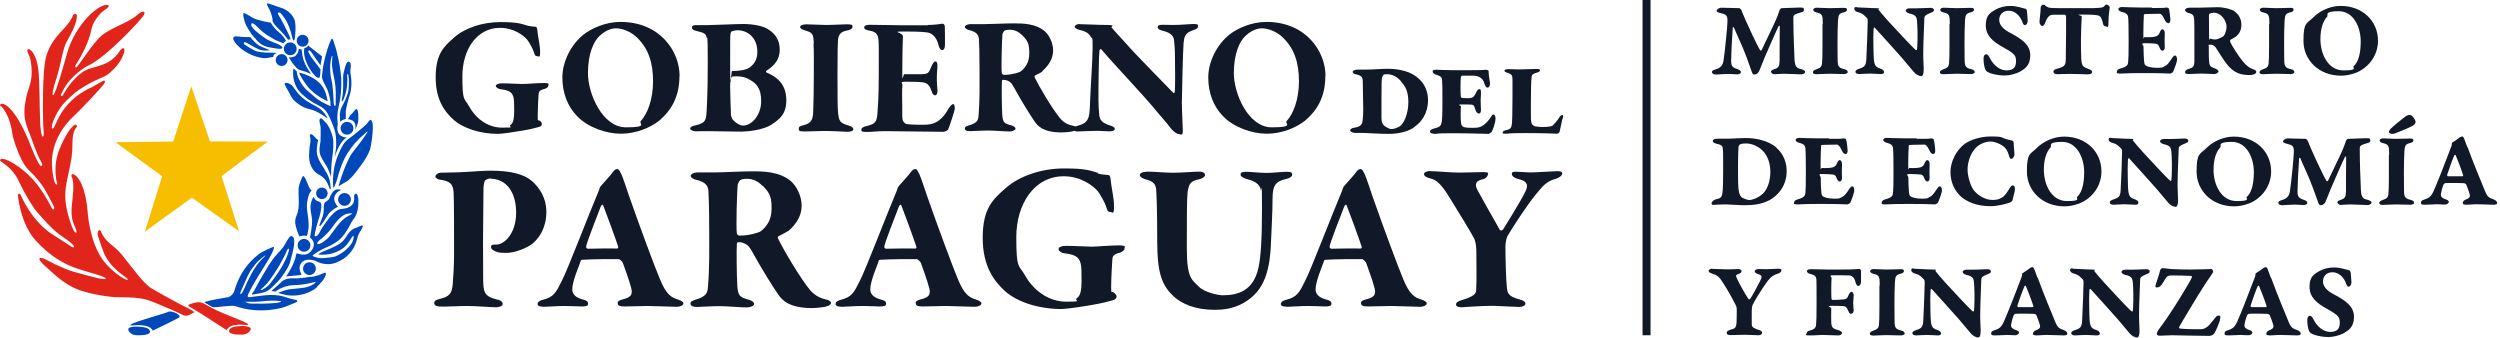
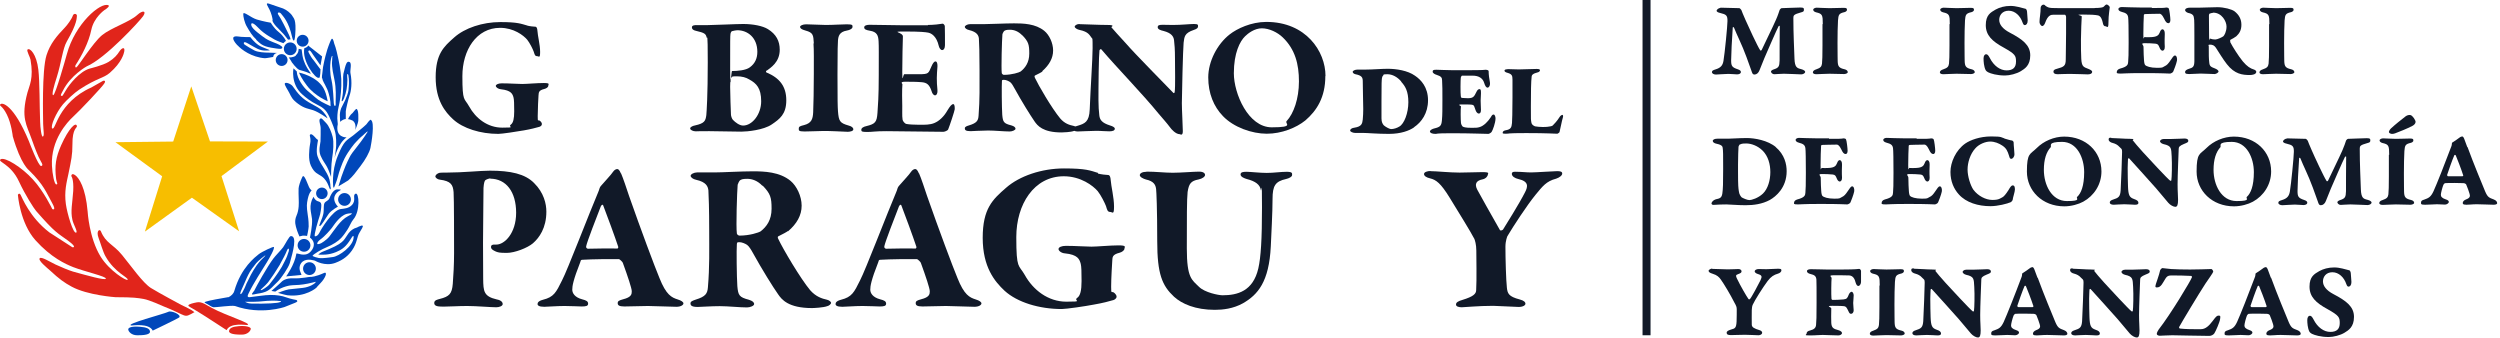
<svg xmlns="http://www.w3.org/2000/svg" width="400" height="54" viewBox="0 0 400 54" fill="none">
  <path d="M84.346 4.095C84.73 4.197 85.421 4.274 85.652 4.274C85.882 4.274 85.959 4.581 85.984 4.888C86.035 5.759 86.419 7.166 86.419 8.292C86.419 9.418 86.24 8.983 85.907 8.983C85.575 8.983 85.524 8.651 85.396 8.267C85.242 7.832 84.756 6.859 84.346 6.347C83.758 5.656 82.197 4.453 80.021 4.453C76.234 4.453 73.981 8.011 73.981 12.182C73.981 16.354 74.289 15.637 75.056 17.019C76.106 18.939 78.025 20.423 80.354 20.423C82.683 20.423 81.198 20.321 81.736 19.937C82.12 19.655 82.273 18.99 82.273 17.813C82.273 16.635 82.248 15.944 82.171 15.637C82.017 15.023 81.787 14.46 80.149 14.281C79.74 14.255 79.33 13.974 79.33 13.743C79.33 13.513 79.74 13.334 80.277 13.334C81.557 13.334 82.811 13.436 83.553 13.436C84.295 13.436 85.933 13.283 87.008 13.283C88.083 13.283 87.725 13.488 87.725 13.718C87.725 13.948 87.418 14.153 87.11 14.23C86.138 14.46 86.215 14.818 86.163 15.253C86.138 15.586 86.035 17.454 86.035 18.58C86.035 19.706 86.087 18.99 86.496 19.425C86.573 19.527 86.701 19.63 86.701 19.86C86.701 20.09 86.471 20.244 86.291 20.295C85.831 20.423 84.909 20.679 83.835 20.858C82.709 21.063 80.277 21.421 79.74 21.421C76.873 21.421 74.084 20.551 72.497 19.092C71.218 17.915 69.707 16.072 69.707 12.361C69.707 8.651 70.987 7.473 72.676 5.989C74.365 4.479 77.206 3.532 80.047 3.532C82.888 3.532 83.374 3.814 84.398 4.095" fill="#111928" />
-   <path d="M108.712 12.182C108.712 15.586 107.33 17.71 105.513 19.271C104.054 20.448 101.725 21.395 99.345 21.395C96.965 21.395 94.047 20.372 92.332 18.58C90.848 17.045 89.978 14.946 89.978 12.387C89.978 9.828 91.411 7.064 93.407 5.503C94.585 4.581 96.837 3.506 99.268 3.506C105.615 3.506 108.737 8.215 108.737 12.157M95.864 5.81C95.045 6.603 94.073 8.471 94.073 11.722C94.073 14.972 96.376 20.372 100.138 20.372C103.9 20.372 102.134 19.758 102.518 19.374C103.644 18.171 104.489 15.791 104.489 13.027C104.489 10.263 103.875 7.883 101.904 5.989C101.06 5.17 99.729 4.53 98.552 4.53C97.374 4.53 96.325 5.349 95.864 5.81Z" fill="#111928" />
  <path d="M122.608 11.286C122.531 11.312 122.557 11.594 122.633 11.594C124.732 12.464 125.807 13.82 125.807 16.047C125.807 18.273 124.758 19.041 123.478 19.911C122.173 20.807 119.562 21.063 118.615 21.063C117.668 21.063 114.725 21.012 113.522 20.986C112.396 20.96 111.731 21.012 111.322 21.012C110.912 21.012 110.426 20.807 110.426 20.551C110.426 20.295 110.912 20.116 111.219 20.065C112.729 19.732 112.883 19.348 113.011 18.427C113.062 17.864 113.241 15.279 113.241 9.956C113.241 4.632 113.139 6.373 113.062 5.989C112.934 5.4 112.704 5.247 111.373 4.939C111.014 4.863 110.707 4.709 110.707 4.376C110.707 4.044 111.117 4.018 111.449 4.018H113.215C114.085 4.018 117.822 3.839 118.922 3.839C120.484 3.839 122.045 4.146 122.864 4.658C124.195 5.477 124.758 6.577 124.758 7.959C124.758 9.981 123.273 10.851 122.633 11.338M117.95 4.837C117.796 4.837 117.387 4.914 117.105 4.991C117.029 5.016 116.901 5.221 116.875 5.426C116.824 5.861 116.824 6.398 116.824 11.03C116.824 15.663 116.977 11.363 117.131 11.363C117.976 11.363 119.332 11.261 119.972 10.774C120.816 10.16 121.175 9.316 121.175 8.292C121.175 6.014 119.613 4.837 117.976 4.837M119.895 12.72C119.358 12.387 118.718 12.208 117.848 12.208C116.977 12.208 117.182 12.284 117.054 12.387C116.952 12.464 116.824 12.617 116.824 13.897C116.824 15.176 116.926 17.556 116.952 18.299C116.952 18.529 117.08 18.964 117.259 19.169C117.668 19.604 118.334 20.09 118.897 20.09C120.356 20.09 121.789 18.299 121.789 16.2C121.789 14.101 121.021 13.334 119.895 12.72Z" fill="#111928" />
  <path d="M130.211 6.936C130.134 5.631 130.134 5.221 128.88 4.888C128.215 4.709 128.01 4.505 128.01 4.3C128.01 4.095 128.445 3.89 128.982 3.89C129.827 3.89 131.26 3.993 132.13 3.993C133.461 3.993 134.536 3.89 135.483 3.89C136.43 3.89 136.404 4.018 136.404 4.3C136.404 4.581 135.969 4.812 135.508 4.888C134.28 5.093 134.126 5.81 134.075 6.501C134.05 7.038 133.998 7.627 133.998 11.926C133.998 16.226 134.024 16.994 134.075 17.787C134.203 19.425 134.382 19.681 135.79 20.09C136.276 20.218 136.532 20.423 136.532 20.704C136.532 20.986 135.969 21.088 135.636 21.088C134.715 21.063 132.924 20.935 131.593 20.96C130.799 20.96 129.725 21.037 128.726 21.037C127.728 21.037 127.805 20.858 127.805 20.551C127.805 20.244 128.035 20.167 128.65 20.014C129.827 19.706 130.057 19.067 130.108 17.966C130.16 16.891 130.211 14.127 130.211 11.85C130.211 9.572 130.236 8.062 130.16 6.961" fill="#111928" />
  <path d="M148.456 3.993C149.352 3.993 150.427 3.865 150.811 3.788C150.913 3.762 151.144 3.967 151.169 4.172C151.195 4.274 151.195 6.68 151.195 7.217C151.195 7.755 150.99 8.011 150.734 8.011C150.478 8.011 150.248 7.601 150.197 7.32C149.838 5.784 149.02 5.323 148.508 5.221C148.098 5.144 147.305 5.042 144.797 5.042C142.289 5.042 144.49 5.144 144.464 5.835C144.438 6.475 144.362 9.623 144.362 11.568C144.362 13.513 144.49 11.875 144.694 11.875H147.023C148.636 11.875 148.533 11.747 149.045 10.595C149.224 10.186 149.429 9.828 149.685 9.828C149.941 9.828 150.018 10.288 149.992 10.672C149.941 11.389 149.89 11.875 149.89 12.489C149.89 13.103 149.915 13.666 149.992 14.409C150.043 14.895 149.864 15.253 149.608 15.253C149.352 15.253 149.147 14.921 149.071 14.639C148.712 13.513 148.277 13.231 147.51 13.155C146.639 13.078 145.667 13.078 144.797 13.078C143.927 13.078 144.387 13.411 144.387 13.462C144.311 14.332 144.336 16.174 144.362 16.968C144.387 17.531 144.311 18.529 144.413 19.143C144.438 19.348 144.72 19.757 145.027 19.834C145.437 19.911 146.204 19.962 147.075 19.962C147.945 19.962 148.789 19.988 149.506 19.681C150.299 19.348 151.041 18.631 151.579 17.684C152.014 16.968 152.27 16.661 152.526 16.661C152.782 16.661 152.756 17.275 152.756 17.48C152.756 17.684 151.937 20.167 151.707 20.704C151.604 20.935 151.093 21.088 150.939 21.088C150.632 21.088 142.724 20.986 141.854 20.986C139.883 20.986 139.704 21.114 138.783 21.114C137.861 21.114 137.81 21.037 137.81 20.756C137.81 20.474 138.168 20.269 138.655 20.167C140.037 19.834 140.293 19.527 140.395 18.068C140.472 16.968 140.6 15.432 140.6 12.105C140.6 8.778 140.625 7.396 140.574 6.603C140.523 5.707 140.344 5.093 139.166 4.914C138.603 4.811 138.271 4.709 138.271 4.376C138.271 4.044 138.783 3.967 139.141 3.967C140.42 3.967 143.184 4.044 144.438 4.044H148.482L148.456 3.993Z" fill="#111928" />
  <path d="M166.783 11.44C166.681 11.542 166.092 11.849 165.606 12.079C165.478 12.131 165.529 12.31 165.58 12.438C166.143 13.641 168.267 17.3 169.624 18.938C170.34 19.783 171.134 20.013 171.773 20.141C172.055 20.192 172.285 20.423 172.285 20.525C172.285 20.679 172.004 20.909 171.799 20.96C171.338 21.139 170.11 21.19 169.854 21.19C166.834 21.19 165.99 20.09 165.529 19.424C164.889 18.503 163.482 16.251 162.33 14.152C162.176 13.845 161.844 13.282 161.613 13.129C161.383 12.975 160.973 12.771 160.615 12.771C160.257 12.771 160.334 12.873 160.308 13.001C160.257 13.564 160.282 17.224 160.359 18.35C160.462 19.527 160.59 19.757 161.818 20.064C162.279 20.192 162.483 20.397 162.483 20.602C162.483 20.806 161.972 21.037 161.562 21.037C160.666 21.037 159.156 20.883 158.107 20.883C157.058 20.883 155.599 20.986 155.292 20.986C154.473 20.986 154.371 20.781 154.371 20.525C154.371 20.269 154.703 20.167 155.036 20.064C156.316 19.68 156.52 19.271 156.572 18.503C156.776 15.867 156.725 13.845 156.725 11.235C156.725 8.625 156.674 6.756 156.623 6.168C156.572 5.681 156.341 5.118 155.062 4.811C154.678 4.734 154.371 4.504 154.371 4.299C154.371 4.095 154.806 3.864 155.19 3.864H157.391C158.363 3.864 160.794 3.736 162.253 3.736C163.712 3.736 165.682 3.788 167.09 4.939C167.883 5.579 168.498 6.884 168.498 8.087C168.498 9.29 167.883 10.39 166.783 11.363M163.558 5.656C162.944 5.016 162.253 4.76 161.613 4.76C160.973 4.76 160.897 4.837 160.692 4.939C160.59 5.016 160.41 5.349 160.385 5.502C160.308 6.398 160.18 10.877 160.282 11.696C160.308 11.824 160.487 11.977 160.615 11.977C161.92 11.977 163.072 11.593 163.302 11.44C164.019 10.877 164.684 10.007 164.684 8.573C164.684 7.14 164.556 6.654 163.558 5.63" fill="#111928" />
  <path d="M172.718 3.865C173.307 3.865 175.815 3.993 177.197 3.993C178.579 3.993 177.76 4.3 177.811 4.351C178.221 4.837 178.988 5.682 180.14 6.936C181.548 8.574 186.513 13.59 187.741 14.869C187.843 14.972 187.946 14.793 187.946 14.741C188.074 13.974 187.997 10.851 187.997 9.367C187.997 7.883 187.92 7.038 187.843 6.398C187.767 5.861 187.46 5.298 186.206 4.965C185.642 4.837 185.233 4.684 185.233 4.351C185.233 4.018 185.515 3.967 186.052 3.967C186.589 3.967 187.255 3.993 187.664 3.993C189.097 3.993 190.326 3.839 191.042 3.839C191.759 3.839 191.682 4.018 191.682 4.248C191.682 4.479 191.478 4.632 191.017 4.786C189.481 5.298 189.507 5.912 189.379 6.833C189.277 7.78 189.097 15.356 189.097 16.507C189.097 17.659 189.251 20.167 189.251 20.986C189.251 21.805 188.842 21.472 188.765 21.472C188.125 21.472 187.434 20.704 187.204 20.372C186.666 19.655 186.129 19.067 185.387 18.196C182.853 15.074 178.579 10.698 176.224 7.908C176.097 7.755 175.917 8.011 175.917 8.062C175.866 8.778 175.815 9.367 175.789 11.491C175.738 15.893 175.713 16.942 175.892 18.478C175.969 19.143 176.276 19.655 177.581 20.065C178.118 20.218 178.374 20.423 178.374 20.576C178.374 20.909 177.99 21.012 177.479 21.012C176.685 21.012 176.327 20.935 175.38 20.935C174.433 20.935 172.872 21.037 172.411 21.037C171.951 21.037 171.72 20.858 171.72 20.653C171.72 20.32 172.104 20.218 172.36 20.141C173.563 19.783 174.279 19.527 174.356 17.505C174.484 14.05 174.817 9.495 174.817 7.703C174.817 5.912 174.791 6.219 174.689 6.091C174.331 5.656 174.203 5.093 172.718 4.786C172.411 4.735 171.951 4.479 171.951 4.274C171.951 4.069 172.309 3.839 172.718 3.839" fill="#111928" />
  <path d="M212.054 12.182C212.054 15.586 210.672 17.71 208.855 19.271C207.396 20.448 205.067 21.395 202.687 21.395C200.307 21.395 197.39 20.372 195.675 18.58C194.19 17.045 193.32 14.946 193.32 12.387C193.32 9.828 194.753 7.064 196.75 5.503C197.927 4.581 200.179 3.506 202.61 3.506C208.957 3.506 212.08 8.215 212.08 12.157M199.207 5.81C198.388 6.603 197.415 8.471 197.415 11.722C197.415 14.972 199.718 20.372 203.481 20.372C207.243 20.372 205.477 19.758 205.861 19.374C206.987 18.171 207.831 15.791 207.831 13.027C207.831 10.263 207.217 7.883 205.246 5.989C204.402 5.17 203.071 4.53 201.894 4.53C200.717 4.53 199.667 5.349 199.207 5.81Z" fill="#111928" />
  <path d="M78.512 28.536C78.23 28.536 77.744 28.741 77.641 28.843C77.539 28.945 77.411 29.278 77.36 30.071C77.334 30.762 77.334 34.934 77.283 38.798C77.283 41.844 77.309 43.789 77.309 44.608C77.334 46.604 77.386 47.423 79.484 47.909C80.175 48.037 80.431 48.344 80.431 48.651C80.431 48.959 79.894 49.163 79.407 49.163C78.537 49.163 76.208 48.959 74.75 48.959C73.291 48.959 71.934 49.061 70.911 49.061C69.887 49.061 69.478 48.933 69.478 48.472C69.478 48.012 70.015 47.935 70.348 47.833C71.883 47.449 72.318 47.014 72.446 45.401C72.549 44.173 72.651 42.253 72.651 40.513C72.651 38.773 72.651 31.633 72.574 30.737C72.472 29.56 72.165 28.971 70.348 28.741C70.015 28.715 69.657 28.433 69.657 28.229C69.657 28.024 69.964 27.717 70.373 27.64C70.578 27.614 71.192 27.614 71.499 27.614C74.033 27.614 76.899 27.307 78.384 27.307C81.685 27.307 84.014 27.819 85.447 29.278C87.034 30.839 87.418 32.631 87.418 33.859C87.418 36.495 86.266 38.056 85.268 38.926C84.398 39.669 82.35 40.462 81.097 40.462C79.843 40.462 79.74 40.385 79.356 40.257C78.844 40.027 78.563 39.848 78.563 39.515C78.563 39.182 78.844 39.131 79.1 39.131H79.433C80.687 39.131 82.581 37.365 82.581 34.038C82.581 30.711 80.994 28.587 78.409 28.587" fill="#111928" />
  <path d="M99.369 27.742C99.702 28.485 100.316 30.353 100.649 31.351C102.542 36.751 104.743 42.637 105.511 44.48C106.586 47.193 107.456 47.602 108.429 47.909C109.017 48.088 109.35 48.319 109.35 48.549C109.35 48.779 108.966 49.086 108.224 49.086C107.482 49.086 104.513 48.958 103.669 48.958C102.824 48.958 100.777 49.035 99.906 49.035C99.036 49.035 98.832 48.831 98.832 48.498C98.832 48.165 99.062 48.063 99.702 47.884C101.033 47.551 101.084 47.065 101.084 46.604C101.084 46.143 100.444 44.224 99.65 42.048C99.625 41.92 99.139 41.46 99.036 41.46C94.583 41.434 93.611 41.562 93.227 41.562C92.843 41.562 92.92 41.793 92.843 41.946C91.691 44.864 91.563 45.785 91.563 46.348C91.563 46.911 91.973 47.576 93.124 47.884C93.841 48.063 94.097 48.216 94.097 48.6C94.097 48.984 93.688 49.035 93.048 49.035C92.408 49.035 91.589 48.958 90.335 48.958C89.081 48.958 87.597 49.086 87.085 49.086C86.215 49.086 86.01 48.856 86.01 48.651C86.01 48.447 86.112 48.165 86.88 47.96C88.62 47.525 88.978 46.783 89.925 44.864C90.77 43.277 94.379 33.859 95.735 30.686C95.735 30.686 95.914 30.25 95.94 30.097C95.965 29.994 96.068 29.815 96.221 29.662C96.631 29.175 97.859 27.87 98.089 27.486C98.294 27.179 98.576 27.051 98.729 27.051C98.883 27.051 99.062 27.077 99.343 27.742M98.908 39.464C98.422 37.979 97.066 34.294 96.528 32.912C96.451 32.63 96.221 32.784 96.119 33.04C95.479 34.678 93.918 38.696 93.79 39.387C93.713 39.617 93.918 39.796 94.071 39.796C95.351 39.771 97.731 39.72 98.78 39.771C98.806 39.771 98.985 39.643 98.908 39.464Z" fill="#111928" />
  <path d="M126.037 36.981C125.909 37.109 125.167 37.493 124.552 37.8C124.373 37.877 124.45 38.107 124.527 38.235C125.295 39.873 128.084 44.582 129.62 46.425C130.541 47.474 131.514 47.781 132.332 47.96C132.665 48.037 132.972 48.293 132.972 48.447C132.972 48.651 132.64 48.933 132.358 48.984C131.769 49.214 130.208 49.291 129.927 49.291C126.114 49.291 125.064 47.909 124.501 47.09C123.682 45.938 121.916 43.098 120.458 40.462C120.253 40.078 119.843 39.387 119.536 39.182C119.229 38.977 118.717 38.747 118.282 38.747C117.847 38.747 117.95 38.875 117.898 39.054C117.822 39.771 117.873 44.377 117.975 45.785C118.103 47.269 118.282 47.551 119.818 47.96C120.406 48.139 120.662 48.37 120.662 48.651C120.662 48.933 120.023 49.189 119.511 49.189C118.385 49.189 116.491 48.984 115.16 48.984C113.829 48.984 112.012 49.112 111.628 49.112C110.605 49.112 110.477 48.831 110.477 48.523C110.477 48.216 110.886 48.088 111.321 47.935C112.908 47.449 113.189 46.962 113.266 45.964C113.548 42.637 113.471 40.103 113.471 36.828C113.471 33.552 113.394 31.197 113.343 30.455C113.266 29.841 113.01 29.124 111.372 28.766C110.886 28.664 110.502 28.382 110.502 28.126C110.502 27.87 111.04 27.589 111.526 27.589H114.315C115.544 27.589 118.589 27.41 120.432 27.41C122.275 27.41 124.732 27.486 126.497 28.945C127.47 29.764 128.263 31.376 128.263 32.912C128.263 34.447 127.496 35.804 126.088 37.007M121.993 29.738C121.225 28.92 120.355 28.612 119.562 28.612C118.769 28.612 118.641 28.715 118.41 28.843C118.282 28.945 118.078 29.355 118.026 29.559C117.924 30.685 117.745 36.316 117.898 37.365C117.924 37.544 118.18 37.698 118.308 37.698C119.946 37.698 121.405 37.212 121.712 37.007C122.633 36.29 123.452 35.215 123.452 33.398C123.452 31.581 123.273 30.992 122.019 29.687" fill="#111928" />
  <path d="M147.05 27.742C147.383 28.485 147.997 30.353 148.33 31.351C150.224 36.751 152.425 42.637 153.192 44.48C154.267 47.193 155.137 47.602 156.11 47.909C156.699 48.088 157.031 48.319 157.031 48.549C157.031 48.779 156.647 49.086 155.905 49.086C155.163 49.086 152.194 48.958 151.35 48.958C150.505 48.958 148.458 49.035 147.588 49.035C146.717 49.035 146.513 48.831 146.513 48.498C146.513 48.165 146.743 48.063 147.383 47.884C148.714 47.551 148.765 47.065 148.765 46.604C148.765 46.143 148.125 44.224 147.332 42.048C147.306 41.92 146.82 41.46 146.717 41.46C142.264 41.434 141.292 41.562 140.908 41.562C140.524 41.562 140.601 41.793 140.524 41.946C139.372 44.864 139.244 45.785 139.244 46.348C139.244 46.911 139.654 47.576 140.806 47.884C141.522 48.063 141.778 48.216 141.778 48.6C141.778 48.984 141.369 49.035 140.729 49.035C140.089 49.035 139.27 48.958 138.016 48.958C136.762 48.958 135.278 49.086 134.766 49.086C133.896 49.086 133.691 48.856 133.691 48.651C133.691 48.447 133.793 48.165 134.561 47.96C136.301 47.525 136.66 46.783 137.607 44.864C138.451 43.277 142.06 33.859 143.416 30.686C143.416 30.686 143.595 30.25 143.621 30.097C143.646 29.994 143.749 29.815 143.902 29.662C144.312 29.175 145.54 27.87 145.771 27.486C145.975 27.179 146.257 27.051 146.41 27.051C146.564 27.051 146.743 27.077 147.025 27.742M146.615 39.464C146.129 37.979 144.772 34.294 144.235 32.912C144.158 32.63 143.928 32.784 143.826 33.04C143.186 34.678 141.625 38.696 141.497 39.387C141.42 39.617 141.625 39.796 141.778 39.796C143.058 39.771 145.438 39.72 146.487 39.771C146.513 39.771 146.692 39.643 146.615 39.464Z" fill="#111928" />
  <path d="M175.66 27.768C176.146 27.896 177.016 27.998 177.298 27.998C177.579 27.998 177.682 28.382 177.707 28.766C177.784 29.841 178.245 31.607 178.245 33.04C178.245 34.473 178.014 33.91 177.605 33.91C177.195 33.91 177.119 33.501 176.965 32.989C176.76 32.452 176.146 31.223 175.634 30.583C174.892 29.713 172.922 28.203 170.209 28.203C165.449 28.203 162.608 32.682 162.608 37.928C162.608 43.175 162.992 42.279 163.964 43.994C165.295 46.399 167.701 48.268 170.618 48.268C173.536 48.268 171.668 48.14 172.359 47.653C172.845 47.321 173.05 46.476 173.05 44.966C173.05 43.456 173.024 42.637 172.922 42.228C172.717 41.46 172.435 40.743 170.388 40.539C169.876 40.513 169.364 40.155 169.364 39.848C169.364 39.541 169.876 39.336 170.541 39.336C172.128 39.336 173.741 39.464 174.636 39.464C175.532 39.464 177.631 39.259 178.987 39.259C180.343 39.259 179.908 39.541 179.908 39.797C179.908 40.053 179.524 40.334 179.141 40.436C177.912 40.743 178.014 41.178 177.963 41.716C177.938 42.126 177.784 44.506 177.784 45.888C177.784 47.27 177.861 46.399 178.373 46.937C178.475 47.065 178.654 47.218 178.654 47.474C178.654 47.73 178.347 47.961 178.142 48.012C177.554 48.191 176.402 48.498 175.046 48.728C173.613 49.01 170.567 49.445 169.876 49.445C166.268 49.445 162.761 48.37 160.74 46.527C159.153 45.043 157.233 42.74 157.233 38.056C157.233 33.373 158.82 31.914 160.97 30.046C163.12 28.152 166.677 26.949 170.234 26.949C173.792 26.949 174.406 27.282 175.686 27.666" fill="#111928" />
  <path d="M183.467 27.461C184.9 27.461 186.41 27.64 187.639 27.64C188.867 27.64 191.094 27.461 191.836 27.461C192.578 27.461 192.808 27.742 192.808 27.998C192.808 28.254 192.399 28.587 191.759 28.715C190.531 28.945 190.224 29.406 190.019 30.711C189.891 31.837 189.891 34.959 189.891 39.745C189.891 44.531 190.71 44.761 191.836 45.888C192.757 46.809 194.984 47.244 195.598 47.244C197.978 47.244 200.486 46.604 201.331 42.944C201.74 41.153 201.919 38.261 201.919 33.168C201.919 28.075 201.817 30.788 201.74 30.43C201.612 29.559 200.896 28.997 199.462 28.638C199.13 28.536 198.49 28.305 198.49 27.922C198.49 27.538 198.874 27.486 199.462 27.486C200.051 27.486 201.612 27.666 202.687 27.666C203.762 27.666 204.914 27.486 205.886 27.486C206.859 27.486 206.731 27.768 206.731 28.024C206.731 28.28 206.244 28.536 205.784 28.638C204.043 29.022 203.608 29.713 203.608 31.837C203.608 33.961 203.404 37.672 203.327 39.438C203.045 45.069 201.279 47.142 198.874 48.523C197.313 49.394 195.649 49.573 194.37 49.573C191.273 49.573 189.098 48.626 187.843 47.474C185.95 45.708 185.156 43.866 185.156 38.594C185.156 33.322 185.028 30.66 184.977 30.25C184.9 29.611 184.644 28.997 183.339 28.715C182.955 28.613 182.367 28.331 182.367 28.024C182.367 27.717 182.802 27.486 183.416 27.486" fill="#111928" />
-   <path d="M218.3 27.742C218.633 28.485 219.247 30.353 219.58 31.351C221.474 36.751 223.675 42.637 224.442 44.48C225.517 47.193 226.387 47.602 227.36 47.909C227.948 48.088 228.281 48.319 228.281 48.549C228.281 48.779 227.897 49.086 227.155 49.086C226.413 49.086 223.444 48.958 222.6 48.958C221.755 48.958 219.708 49.035 218.838 49.035C217.967 49.035 217.763 48.831 217.763 48.498C217.763 48.165 217.993 48.063 218.633 47.884C219.964 47.551 220.015 47.065 220.015 46.604C220.015 46.143 219.375 44.224 218.582 42.048C218.556 41.92 218.07 41.46 217.967 41.46C213.514 41.434 212.542 41.562 212.158 41.562C211.774 41.562 211.851 41.793 211.774 41.946C210.622 44.864 210.494 45.785 210.494 46.348C210.494 46.911 210.904 47.576 212.056 47.884C212.772 48.063 213.028 48.216 213.028 48.6C213.028 48.984 212.619 49.035 211.979 49.035C211.339 49.035 210.52 48.958 209.266 48.958C208.012 48.958 206.528 49.086 206.016 49.086C205.146 49.086 204.941 48.856 204.941 48.651C204.941 48.447 205.043 48.165 205.811 47.96C207.551 47.525 207.91 46.783 208.857 44.864C209.701 43.277 213.31 33.859 214.666 30.686C214.666 30.686 214.845 30.25 214.871 30.097C214.896 29.994 214.999 29.815 215.152 29.662C215.562 29.175 216.79 27.87 217.021 27.486C217.225 27.179 217.507 27.051 217.66 27.051C217.814 27.051 217.993 27.077 218.275 27.742M217.865 39.464C217.379 37.979 216.022 34.294 215.485 32.912C215.408 32.63 215.178 32.784 215.076 33.04C214.436 34.678 212.875 38.696 212.747 39.387C212.67 39.617 212.875 39.796 213.028 39.796C214.308 39.771 216.688 39.72 217.737 39.771C217.763 39.771 217.942 39.643 217.865 39.464Z" fill="#111928" />
  <path d="M228.841 27.384C229.788 27.384 231.963 27.614 233.524 27.614C235.085 27.614 235.802 27.538 237.133 27.538C238.464 27.538 238.054 27.742 238.054 27.947C238.054 28.152 237.747 28.587 237.235 28.689C236.16 28.894 235.904 29.457 236.365 30.353C236.775 31.095 238.566 34.345 239.999 36.828C240.076 36.93 240.383 36.853 240.485 36.725C240.869 36.111 243.096 32.554 243.992 30.788C244.503 29.815 244.606 29.022 242.917 28.638C242.43 28.536 241.893 28.229 241.893 27.819C241.893 27.41 242.379 27.486 242.635 27.486C243.48 27.486 244.196 27.589 244.964 27.589C245.732 27.589 248.598 27.384 249.136 27.384C249.673 27.384 249.955 27.461 249.955 27.768C249.955 28.075 249.52 28.408 248.982 28.587C247.395 28.996 246.807 29.815 245.681 31.172C244.324 32.835 242.149 36.162 241.176 37.8C241.151 37.877 240.869 38.517 240.869 39.489C240.869 41.383 240.972 44.889 241.1 46.015C241.202 46.962 241.381 47.448 243.147 47.909C243.838 48.088 244.068 48.344 244.068 48.6C244.068 48.856 243.659 49.112 242.993 49.112C242.328 49.112 239.641 48.933 238.899 48.933C236.519 48.933 234.318 49.163 233.883 49.163C233.448 49.163 232.961 49.061 232.961 48.728C232.961 48.395 233.268 48.191 233.985 47.986C235.751 47.448 236.16 47.013 236.186 46.45C236.288 44.812 236.211 41.025 236.211 40.078C236.211 39.131 235.981 38.414 235.904 38.235C235.316 37.084 233.371 33.961 231.963 31.658C230.504 29.278 229.762 28.766 228.815 28.536C228.227 28.408 227.843 28.152 227.843 27.845C227.843 27.538 228.355 27.358 228.918 27.358" fill="#111928" />
  <path d="M226.257 20.372C225.49 20.909 224.133 21.421 222.239 21.421C220.346 21.421 218.784 21.268 218.093 21.268C217.402 21.268 217.121 21.268 216.814 21.268C216.507 21.268 216.021 21.088 216.021 20.884C216.021 20.679 216.276 20.474 216.737 20.423C217.863 20.244 217.966 19.783 218.042 19.118C218.093 18.657 218.119 17.915 218.119 17.454C218.119 16.661 218.042 14.178 218.042 13.001C218.042 12.387 217.889 12.08 216.865 11.875C216.635 11.824 216.43 11.67 216.43 11.491C216.43 11.312 216.814 11.133 217.223 11.133H218.529C219.552 11.133 221.088 11.005 222.035 11.005C223.417 11.005 225.234 11.287 226.385 12.105C227.384 12.771 228.484 13.974 228.484 16.047C228.484 18.12 227.435 19.553 226.257 20.346M224.21 13.052C223.596 12.336 222.803 11.875 221.958 11.875C221.113 11.875 221.446 12.003 221.267 12.131C221.19 12.182 221.139 12.387 221.113 12.489C221.062 12.924 221.037 13.155 221.037 16.2C221.037 19.246 221.037 18.299 221.037 18.939C221.037 19.578 221.241 19.86 221.421 20.065C221.779 20.372 222.367 20.653 222.572 20.653C223.007 20.653 223.545 20.474 223.903 20.244C224.671 19.809 225.336 18.094 225.336 16.354C225.336 14.614 224.85 13.795 224.184 13.078" fill="#111928" />
  <path d="M234.855 15.714C235.7 15.714 235.854 15.484 236.212 14.741C236.34 14.46 236.493 14.255 236.724 14.255C236.954 14.255 236.954 14.511 236.954 14.972C236.954 15.432 236.903 15.663 236.903 16.098C236.903 16.738 236.954 17.096 236.954 17.582C236.954 18.069 236.775 18.171 236.596 18.171C236.417 18.171 236.186 17.941 236.084 17.608C235.905 17.096 235.854 16.84 235.649 16.789C235.393 16.712 234.958 16.712 233.96 16.712C232.962 16.712 233.781 16.917 233.755 17.045C233.678 17.48 233.704 19.22 233.755 19.655C233.755 19.886 233.985 20.244 234.062 20.269C234.497 20.474 235.291 20.449 235.546 20.449C236.033 20.449 236.391 20.449 236.698 20.346C237.415 20.167 238.131 19.374 238.541 18.734C238.669 18.503 238.771 18.324 238.976 18.324C239.181 18.324 239.283 18.708 239.283 18.939C239.283 19.681 238.822 20.858 238.669 21.088C238.592 21.242 238.234 21.421 238.157 21.421C237.466 21.421 235.367 21.319 232.347 21.319C229.327 21.319 230.172 21.421 229.66 21.421C229.148 21.421 228.79 21.267 228.79 21.037C228.79 20.807 229.225 20.602 229.481 20.551C230.428 20.321 230.633 20.141 230.709 19.22C230.786 18.427 230.786 17.403 230.786 15.97C230.786 14.537 230.786 13.59 230.735 12.873C230.735 12.438 230.607 12.208 229.865 11.977C229.609 11.901 229.225 11.722 229.225 11.466C229.225 11.21 229.353 11.159 229.839 11.159C230.326 11.159 231.349 11.235 232.475 11.235C235.726 11.235 237.236 11.235 237.747 11.159C237.824 11.159 238.182 11.21 238.182 11.389C238.182 11.977 238.285 12.592 238.387 13.18C238.464 13.718 238.208 14.025 238.003 14.025C237.799 14.025 237.619 13.769 237.466 13.257C237.236 12.489 236.57 12.105 235.623 12.105C234.676 12.105 234.292 12.105 233.934 12.105C233.857 12.105 233.755 12.285 233.729 12.412C233.678 12.72 233.653 14.895 233.729 15.407C233.729 15.484 233.806 15.663 233.883 15.663C234.062 15.663 234.497 15.714 234.83 15.714" fill="#111928" />
  <path d="M241.178 11.056C241.613 11.056 242.509 11.107 242.995 11.107C243.481 11.107 245.477 11.031 245.861 11.031C246.245 11.031 246.399 11.107 246.399 11.235C246.399 11.415 246.194 11.543 246.066 11.568C245.221 11.773 245.093 12.029 245.068 12.208C244.965 13.052 244.94 14.69 244.94 17.07C244.94 19.451 244.94 19.015 245.017 19.578C245.068 20.039 245.605 20.218 245.631 20.218C245.861 20.27 246.45 20.321 246.885 20.321C247.32 20.321 247.729 20.295 248.062 20.218C248.216 20.193 248.395 20.142 248.472 20.039C248.676 19.834 249.111 19.399 249.546 18.708C249.649 18.529 249.879 18.376 249.982 18.376C250.084 18.376 250.135 18.58 250.058 18.811C249.905 19.271 249.623 20.781 249.521 21.14C249.521 21.191 249.239 21.396 249.163 21.396C248.881 21.396 247.474 21.293 244.198 21.293C240.922 21.293 241.562 21.396 240.947 21.396C240.333 21.396 240.436 21.319 240.436 21.191C240.436 21.063 240.589 20.909 240.845 20.858C241.741 20.705 241.843 20.423 241.92 19.681C241.946 19.271 241.997 17.992 241.997 15.663C241.997 13.334 241.997 13.257 241.997 12.72C241.997 12.08 241.894 11.85 241.178 11.645C240.871 11.568 240.717 11.44 240.717 11.312C240.717 11.133 240.922 11.082 241.203 11.082" fill="#111928" />
  <path d="M31.09 49.957C29.247 50.98 30.194 50.597 26.022 48.959C26.022 48.959 23.898 47.986 22.977 47.833C22.055 47.679 21.441 47.551 18.473 47.551C18.473 47.551 13.994 47.244 11.46 45.862C10.283 45.222 9.49 44.659 8.005 43.277C7.545 42.868 6.009 41.639 6.367 41.306C6.649 41.051 7.903 41.844 8.901 42.33C9.899 42.791 10.948 43.226 11.691 43.456C13.917 44.071 16.86 44.915 16.937 44.582C17.014 44.224 13.559 43.456 11.716 42.74C10.488 42.254 8.159 41.204 5.676 38.44C3.194 35.676 2.861 31.172 2.861 31.172C2.861 31.172 3.066 30.762 3.296 31.172C3.527 31.581 4.729 34.755 7.903 37.186C7.903 37.186 9.464 38.21 11.588 39.566C11.588 39.566 12.51 39.694 10.872 38.491C9.234 37.288 8.901 37.34 5.779 33.757C5.42 33.347 4.038 31.198 3.04 29.048C1.71 26.181 -0.466 25.9 0.097 25.49C0.763 25.055 3.501 26.77 5.267 28.715C7.033 30.634 8.364 33.45 8.364 33.45C8.364 33.45 9.131 33.859 8.287 32.375C7.442 30.89 7.058 29.611 4.678 27.282C4.678 27.282 3.322 26.335 2.042 21.805C2.042 21.805 1.838 19.809 1.095 18.325C0.379 16.891 -0.108 16.968 0.02 16.738C0.276 16.252 2.196 16.738 4.627 22.599C4.627 22.599 6.163 26.693 6.598 26.565C7.033 26.437 6.598 26.028 6.163 25.081C5.651 23.929 5.216 22.675 5.088 22.317C4.269 19.962 3.296 18.888 4.397 14.793C4.678 13.718 5.42 12.566 4.883 9.546C4.832 9.188 4.218 8.113 4.397 7.934C4.781 7.576 5.856 8.676 6.137 11.159C6.367 13.104 6.316 16.917 6.419 19.476C6.444 20.398 6.623 21.933 6.854 21.856C7.135 21.754 6.93 20.858 6.905 19.834C6.905 18.913 6.674 11.261 7.442 8.83C8.031 6.987 9.08 5.759 10.385 4.402C10.744 4.044 11.486 3.02 11.639 2.534C11.793 2.048 12.33 2.201 12.305 2.534C12.254 2.867 12.407 3.66 10.693 6.629C10.027 7.78 9.822 10.007 9.08 12.361C8.645 13.692 8.21 15.254 8.517 15.228C8.85 15.228 10.462 9.521 10.693 8.676C11.998 3.788 16.118 0.282 17.346 0.845C17.577 0.947 17.219 1.306 16.707 1.613C16.707 1.613 15.018 2.79 14.608 4.786C14.199 6.782 13.073 8.932 12.075 10.442C12.075 10.442 11.947 10.877 12.228 10.775C12.509 10.647 14.89 6.808 16.323 5.631C17.756 4.453 20.776 3.507 21.979 2.38C22.875 1.562 23.463 1.766 22.9 2.585C22.337 3.379 16.886 9.342 13.866 10.621C13.866 10.621 11.307 12.029 10.078 14.486C9.95 14.716 9.669 15.228 9.746 15.279C9.976 15.458 9.95 15.433 10.513 14.486C11.076 13.513 12.714 11.466 14.327 10.979C14.327 10.979 16.451 10.468 17.372 9.905C18.293 9.342 18.754 8.779 19.112 8.216C19.496 7.627 20.034 7.448 19.88 8.241C19.829 8.548 19.471 10.007 17.577 11.645C16.553 12.541 15.581 12.438 12.689 14.332C11.947 14.818 10.616 16.047 10.078 16.687C8.978 17.992 8.005 20.27 8.364 20.551C8.645 20.756 8.875 19.655 9.669 18.325C10.488 16.943 11.947 15.177 14.608 13.999L16.502 12.925C16.502 12.925 16.988 12.797 16.732 13.283C16.502 13.769 12.637 17.838 11.691 18.683C10.769 19.527 8.108 22.394 8.312 26.514C8.364 27.768 8.696 29.585 9.029 29.508C9.31 29.457 9.08 29.278 8.978 28.638C8.722 26.514 8.927 25.158 9.797 23.213C10.974 20.577 12.151 19.425 12.305 20.167C12.382 20.474 11.563 20.474 11.588 23.11C11.588 24.825 11.409 25.567 10.948 27.819C10.667 29.15 10.257 30.609 10.539 32.656C10.744 34.141 11.716 37.493 12.202 37.212C12.458 37.058 11.742 35.907 11.588 35.19C11.255 33.757 11.588 32.528 11.716 30.558C11.819 28.613 11.409 28.178 11.409 28.178C11.409 28.178 11.409 27.589 12.023 28.024C12.637 28.459 13.687 29.995 14.02 33.834C14.02 33.834 14.25 38.056 16.093 41.051C17.474 43.303 20.264 45.017 20.418 44.761C20.622 44.403 18.345 43.661 16.86 40.974C16.476 40.308 16.067 38.824 15.785 38.108C15.325 36.905 15.964 36.572 16.144 37.007C16.937 38.952 18.063 39.003 19.547 40.82C21.032 42.637 22.849 45.248 24.128 46.067C25.408 46.86 29.042 48.805 29.042 48.805C29.042 48.805 30.245 49.368 30.578 49.573C30.91 49.778 31.218 49.982 31.064 50.059L31.09 49.957Z" fill="#E1251B" />
  <path d="M51.819 43.687C50.514 44.275 49.772 44.326 49.644 44.301C49.516 44.275 48.262 44.582 46.982 44.531C45.677 44.48 45.191 44.915 44.858 45.273C44.474 45.657 43.425 46.553 43.425 46.553L44.039 46.655C45.165 45.836 46.445 45.632 46.854 45.632C47.264 45.632 48.287 45.581 49.26 45.376C50.642 45.094 50.642 44.966 50.411 45.273C50.309 45.401 49.567 45.939 48.415 46.067C47.443 46.169 46.598 46.246 46.214 46.297C45.6 46.399 44.474 46.86 44.474 46.86C44.474 46.86 45.626 47.193 45.984 47.244C48.927 47.577 50.616 46.041 50.616 46.041C50.616 46.041 50.821 45.76 51.256 45.325C52.075 44.506 52.484 43.38 51.819 43.687Z" fill="#0047BA" />
  <path d="M57.963 36.06C57.349 36.239 57.144 36.392 57.144 36.392C55.787 36.751 55.557 37.826 54.943 38.491C54.636 38.824 54.073 39.259 52.665 39.847C51.386 40.359 51.514 40.334 51.488 40.334C51.488 40.334 51.155 40.487 50.925 40.743H51.437C51.437 40.743 52.537 40.846 53.766 40.334C54.533 40.001 55.148 39.668 55.839 38.67C56.146 38.235 56.581 37.365 56.581 37.928C56.581 39.387 54.201 41.025 53.254 41.127C52.947 41.153 52.512 41.255 51.565 41.306C50.72 41.357 50.004 40.948 50.004 40.948C50.029 40.718 51.514 39.847 52.307 39.54C53.228 39.156 54.124 38.593 54.585 38.081C55.045 37.57 55.224 37.288 55.583 36.751C55.941 36.213 56.197 35.497 56.53 35.113C57.681 33.782 57.451 30.736 56.888 30.992C56.325 31.248 57.093 32.067 56.248 32.861C55.736 33.347 55.122 33.373 54.508 33.449C53.228 33.603 51.334 36.725 51.104 37.237C50.925 37.595 50.643 37.851 50.387 37.8C50.157 37.749 50.95 35.113 51.104 34.678C51.283 34.243 51.411 33.193 51.411 32.912C51.411 32.63 51.411 32.349 50.925 32.221C50.387 32.093 50.157 31.479 50.157 31.479C49.312 32.937 49.824 34.012 49.927 35.062C50.004 36.111 49.594 38.005 49.594 38.005C50.746 38.926 50.029 39.95 49.62 40.334C48.724 41.204 47.47 40.385 47.419 40.59C47.163 42.33 45.781 44.224 45.781 44.224L48.161 43.993C48.161 43.993 48.34 44.121 48.11 43.635C47.7 42.816 48.059 42.099 48.468 41.818C49.21 41.281 50.413 41.716 50.413 41.716C50.413 41.716 51.949 42.663 53.612 42.074C55.02 41.562 55.787 40.82 56.325 40.052C57.169 38.849 57.093 37.877 57.528 37.211C57.784 36.802 58.244 36.06 57.988 36.136L57.963 36.06ZM51.232 38.337C52.025 37.774 52.819 36.802 53.075 36.495C53.331 36.188 54.277 34.55 55.48 34.217C55.608 34.191 57.144 33.859 55.659 34.601C54.457 35.215 53.51 36.802 52.716 37.826C52.205 38.465 51.36 38.926 51.36 38.926C51.36 38.926 50.848 39.156 50.771 39.028C50.694 38.875 50.925 38.568 51.232 38.337Z" fill="#0047BA" />
  <path d="M49.925 30.532C49.925 30.532 49.567 30.25 49.439 29.918C48.671 27.947 48.517 28.049 48.364 28.331C48.006 29.073 47.801 29.79 47.775 30.148C47.775 30.506 47.75 31.248 47.801 32.119C47.801 32.4 47.878 33.526 47.443 34.499C47.008 35.471 47.366 36.29 47.443 36.597C47.519 36.93 47.903 37.826 47.903 37.826C47.903 37.826 48.364 37.723 48.466 37.698C48.594 37.672 49.132 37.749 49.132 37.749C49.132 37.749 49.362 36.725 49.388 36.239C49.388 35.906 49.388 35.292 49.234 34.345C49.029 32.989 49.081 32.605 49.234 31.863C49.464 30.762 49.848 30.481 49.848 30.481L49.925 30.532Z" fill="#0047BA" />
  <path d="M53.969 30.302C53.176 30.302 52.715 31.735 52.715 31.735C52.715 31.735 52.664 31.939 52.203 32.221C51.743 32.477 51.819 32.938 51.794 33.654C51.768 34.524 51.487 34.959 51.154 35.855C51.052 36.137 51.077 36.162 51.154 36.162C51.384 36.213 52.127 34.857 52.587 34.217C53.073 33.577 54.072 33.066 54.072 33.066C52.792 31.658 53.918 30.737 54.251 30.558C54.583 30.378 54.737 30.302 53.944 30.302H53.969Z" fill="#0047BA" />
  <path d="M52.843 30.302C52.997 30.225 52.869 29.841 52.869 29.841C52.869 29.841 52.869 29.329 52.715 28.74C52.562 28.126 52.127 27.435 51.819 26.923C51.512 26.411 51.052 25.772 50.796 24.978C50.514 24.185 50.847 22.675 50.873 22.496C50.898 22.317 50.719 22.317 50.565 22.137C50.412 21.958 49.9 21.344 49.67 21.498C49.414 21.677 49.721 21.779 49.67 22.675C49.67 22.88 49.567 23.136 49.542 23.494C49.516 23.852 49.26 25.49 49.746 26.514C50.309 27.717 50.821 27.768 51.487 28.229C52.638 29.073 52.638 30.404 52.894 30.302H52.843Z" fill="#0047BA" />
  <path d="M59.37 19.169C59.165 19.067 58.73 19.783 58.602 19.911C58.474 20.039 57.834 20.628 56.504 21.677C55.454 22.496 55.071 22.419 54.047 24.927C52.972 27.538 53.33 29.995 53.33 29.995H53.458C53.458 29.969 53.919 28.894 54.072 28.229C54.226 27.563 54.738 26.105 55.122 25.362C55.762 24.108 56.76 22.931 56.811 22.88C57.911 21.677 57.707 22.035 58.321 21.421C58.961 20.807 58.807 21.114 58.807 21.114C58.807 21.114 58.218 22.112 56.913 23.75C56.017 24.876 56.12 24.799 55.608 25.823C55.224 26.591 54.636 28.254 54.636 28.254L54.149 29.816L55.71 28.869C56.555 28.126 56.888 27.589 57.681 26.565C58.449 25.567 59.114 24.39 59.268 23.673C59.421 22.957 60.01 19.527 59.344 19.195L59.37 19.169Z" fill="#0047BA" />
  <path d="M52.151 19.655C51.639 19.143 51.46 18.811 51.23 18.99C50.923 19.22 51.307 19.962 51.307 20.525C51.307 21.114 51.307 22.087 51.281 22.624C51.23 23.136 50.948 24.006 51.281 24.876C51.639 25.721 52.049 26.181 52.33 26.719C52.612 27.23 52.97 28.305 52.97 28.305C52.97 28.305 52.97 26.309 53.149 25.285C53.328 24.262 53.431 22.701 53.226 21.907C53.021 21.114 52.663 20.167 52.151 19.655Z" fill="#0047BA" />
  <path d="M56.325 19.246C57.119 19.63 56.837 20.807 56.837 20.807C56.837 20.807 57.298 19.706 57.324 19.348C57.324 18.99 57.426 17.608 57.042 17.428C56.94 17.377 56.402 18.094 56.402 18.094C55.941 18.427 55.685 19.066 55.685 19.066C55.685 19.066 55.916 19.066 56.3 19.246H56.325Z" fill="#0047BA" />
  <path d="M54.711 16.175C54.865 16.328 55.274 15.253 55.453 14.281C55.53 13.871 55.581 13.206 55.581 12.745C55.581 12.438 55.479 11.901 55.607 11.849C55.735 11.824 55.76 12.131 55.812 12.592C55.812 12.771 55.863 13.18 55.812 13.769C55.786 14.229 55.786 14.588 55.556 15.202C55.351 15.765 55.146 16.251 55.018 16.456C54.916 16.635 54.583 17.326 54.583 17.326C54.583 17.326 54.378 17.864 54.378 18.35C54.378 18.836 54.43 19.502 54.43 19.502C54.43 19.502 54.788 19.092 55.325 19.041C55.325 19.041 55.325 18.068 55.325 17.812C55.325 17.556 55.735 15.842 55.914 15.33C56.196 14.562 56.375 13.231 56.068 11.67C55.991 11.235 56.323 10.135 55.94 9.93C55.453 9.674 55.3 10.339 54.941 11.824C54.839 12.284 54.967 13.513 54.865 14.818C54.813 15.535 54.609 16.123 54.685 16.2L54.711 16.175Z" fill="#0047BA" />
  <path d="M54.711 16.175C54.711 16.226 54.685 16.226 54.685 16.226C54.685 16.226 54.685 16.2 54.711 16.175Z" fill="#009640" />
  <path d="M51.562 12.515C51.614 12.976 51.895 13.283 52.356 14.281C52.509 14.613 52.714 15.381 52.765 15.637C52.816 15.893 52.868 16.226 52.868 16.302C52.868 16.379 52.893 16.994 52.893 16.994C52.893 16.994 51.486 16.379 50.897 15.944C50.283 15.483 49.617 14.844 49.157 14.485C48.645 14.05 47.493 12.592 47.493 11.44L46.956 10.928C46.956 10.928 46.444 13.462 48.415 15.151C48.978 15.637 49.592 16.174 50.923 16.84C52.254 17.48 52.484 18.222 53.021 19.425C53.533 20.628 53.661 21.216 53.712 21.575C53.763 21.933 53.815 22.777 53.789 23.264C53.789 23.724 53.533 25.285 53.533 25.285C53.533 25.285 54.045 22.956 55.453 21.984C55.453 21.984 53.584 22.061 54.045 19.86L53.968 18.939C53.968 18.939 53.943 18.017 54.199 16.994C54.378 16.251 54.557 15.176 54.608 13.743C54.633 12.848 54.608 12.412 54.506 11.594C54.378 10.314 53.917 8.471 53.866 8.241C53.712 7.601 53.661 7.499 53.482 6.987C53.431 6.808 53.328 6.219 53.124 6.193C52.996 6.193 52.714 6.961 52.714 6.961C52.714 6.961 52.407 7.755 52.356 7.959C52.177 8.625 51.998 9.085 51.69 10.723C51.639 11.005 51.588 11.747 51.562 11.824C51.537 11.901 51.486 12.336 51.511 12.515H51.562ZM53.175 9.085C53.175 9.316 53.124 9.828 53.124 9.93C53.124 9.981 53.021 10.57 53.508 12.745C53.815 14.178 53.712 15.663 53.712 15.893C53.712 16.328 53.687 16.43 53.712 16.686C53.738 16.942 53.482 17.198 53.405 16.507C53.354 16.123 53.328 14.05 53.047 12.848C52.484 10.57 53.149 8.292 53.2 9.111L53.175 9.085Z" fill="#0047BA" />
  <path d="M52.408 18.939C52.408 18.939 52.204 18.478 51.999 18.247C51.59 17.736 51.462 17.454 49.875 16.635C48.288 15.791 47.7 15.023 46.829 13.794C46.548 13.411 45.729 13.104 45.575 13.334C45.447 13.564 46.087 14.434 46.318 14.921C46.625 15.509 46.727 15.893 47.7 16.61C48.723 17.377 49.44 17.403 50.105 17.633C51.078 17.966 52.357 18.913 52.357 18.913L52.408 18.939Z" fill="#0047BA" />
  <path d="M47.877 11.696C47.928 11.824 48.261 12.592 49.106 13.692C50.385 15.381 52.433 16.2 52.433 16.2C52.228 15.151 52.049 14.639 51.742 14.076C50.641 12.182 47.877 11.619 47.877 11.619C47.877 11.619 47.826 11.542 47.877 11.67V11.696Z" fill="#0047BA" />
  <path d="M51.077 12.464C51.256 12.387 51.282 11.082 51.282 11.082L51.103 10.877L50.207 9.674C50.207 9.674 49.874 9.341 49.516 8.65C49.362 8.369 49.26 8.215 49.388 8.113C49.593 7.934 49.849 8.394 50.053 8.702C50.386 9.162 51.282 10.467 51.282 10.467L51.538 9.034L49.286 7.268C49.26 7.575 48.697 7.703 48.697 7.703C48.262 9.725 50.514 12.72 51.026 12.438L51.077 12.464Z" fill="#0047BA" />
  <path d="M47.367 8.881C46.932 9.239 46.216 9.188 46.216 9.188L46.574 9.751L46.702 9.981C46.702 9.981 47.47 11.03 47.905 11.184C48.084 11.261 48.801 11.389 49.492 11.722C50.285 12.08 48.775 11.03 48.391 8.881L48.263 7.908L47.777 7.806C47.777 7.806 47.828 8.471 47.316 8.855L47.367 8.881Z" fill="#0047BA" />
  <path d="M38.001 7.243C38.641 7.96 40.279 9.162 42.377 9.316C42.633 9.316 43.708 9.111 43.708 9.111C43.785 8.497 44.373 8.471 44.373 8.471C44.373 8.471 43.554 8.446 42.966 8.42C42.377 8.42 41.328 8.369 40.739 8.088C40.355 7.908 39.434 7.345 39.178 7.166C38.922 7.013 38.922 6.603 39.383 6.808C39.69 6.936 40.458 7.448 41.251 7.832C42.096 8.215 42.786 8.062 43.145 8.062C43.17 7.934 42.07 7.678 41.353 7.217C40.637 6.731 40.048 5.938 40.048 5.938C40.048 5.938 38.538 5.938 38.078 5.835C37.182 5.707 36.977 6.142 37.975 7.243H38.001Z" fill="#0047BA" />
  <path d="M43.58 3.25C43.631 3.66 44.297 4.351 44.399 4.428C44.502 4.53 45.116 5.17 45.397 5.477C45.704 5.835 46.088 6.347 46.088 6.347L46.472 6.296C46.472 5.963 46.037 5.195 45.986 5.067C45.935 4.94 44.937 2.918 44.578 2.431C44.22 1.945 44.706 1.894 44.937 2.15C45.346 2.662 46.191 3.481 46.728 5.886C46.933 6.757 47.086 6.424 47.086 6.424C47.086 6.424 47.189 6.194 47.24 5.503C47.419 3.122 46.984 2.918 46.83 2.636C46.549 2.099 45.807 1.561 45.295 1.357C44.757 1.152 43.708 0.845 43.043 0.589C42.352 0.358 42.864 0.998 43.12 1.536C43.427 2.176 43.58 2.815 43.631 3.225L43.58 3.25Z" fill="#0047BA" />
  <path d="M40.969 6.347C41.635 6.961 41.942 7.371 43.375 7.626C44.808 7.882 44.936 7.806 44.936 7.806C44.936 7.806 45.397 7.729 45.039 7.396C44.68 7.089 43.913 6.833 43.657 6.731C43.401 6.628 42.94 6.449 42.505 6.168C42.275 6.014 41.686 5.605 41.2 5.195C40.79 4.862 40.279 4.427 40.202 4.018C40.125 3.608 40.458 3.557 41.174 4.299C41.584 4.735 41.865 4.965 42.121 5.17C42.863 5.733 43.196 5.886 43.964 6.347C44.373 6.577 45.346 6.91 45.346 6.91C45.346 6.91 45.653 6.577 45.755 6.552C45.755 6.552 45.448 5.809 44.552 5.093C43.785 4.479 43.349 3.66 43.324 3.634C43.324 3.634 42.198 3.455 41.097 3.122C40.099 2.815 38.948 1.74 38.922 2.226C38.897 2.559 39.101 3.634 39.536 4.325C39.946 5.016 40.33 5.733 41.021 6.321L40.969 6.347Z" fill="#0047BA" />
  <path d="M46.011 9.636C46.027 9.114 45.617 8.677 45.094 8.66C44.571 8.644 44.134 9.054 44.118 9.577C44.101 10.1 44.512 10.537 45.034 10.553C45.557 10.569 45.994 10.159 46.011 9.636Z" fill="#0047BA" />
  <path d="M47.464 7.843C47.482 7.278 47.038 6.805 46.473 6.788C45.908 6.77 45.435 7.214 45.417 7.779C45.4 8.344 45.843 8.816 46.408 8.834C46.974 8.852 47.446 8.408 47.464 7.843Z" fill="#0047BA" />
-   <path d="M56.546 20.557C56.564 19.992 56.12 19.519 55.555 19.502C54.99 19.484 54.517 19.928 54.499 20.493C54.482 21.058 54.925 21.53 55.49 21.548C56.056 21.566 56.528 21.122 56.546 20.557Z" fill="#0047BA" />
  <path d="M56.145 31.943C56.162 31.378 55.718 30.905 55.153 30.888C54.588 30.87 54.116 31.314 54.098 31.879C54.08 32.444 54.524 32.916 55.089 32.934C55.654 32.952 56.127 32.508 56.145 31.943Z" fill="#0047BA" />
  <path d="M50.538 43.012C50.555 42.447 50.112 41.975 49.547 41.957C48.981 41.939 48.509 42.383 48.491 42.948C48.473 43.513 48.917 43.986 49.482 44.004C50.047 44.021 50.52 43.578 50.538 43.012Z" fill="#0047BA" />
  <path d="M52.42 30.962C52.437 30.454 52.037 30.028 51.529 30.012C51.02 29.996 50.595 30.396 50.579 30.904C50.563 31.413 50.962 31.838 51.471 31.854C51.979 31.87 52.404 31.471 52.42 30.962Z" fill="#0047BA" />
  <path d="M49.666 39.286C49.683 38.721 49.239 38.249 48.674 38.231C48.109 38.213 47.637 38.657 47.619 39.222C47.601 39.787 48.045 40.26 48.61 40.277C49.175 40.295 49.648 39.851 49.666 39.286Z" fill="#0047BA" />
  <path d="M49.37 6.546C49.387 6.024 48.976 5.587 48.454 5.57C47.931 5.554 47.494 5.964 47.477 6.487C47.461 7.01 47.871 7.447 48.394 7.463C48.917 7.48 49.354 7.069 49.37 6.546Z" fill="#0047BA" />
  <path d="M47.497 48.011C47.497 48.011 46.448 47.832 45.782 47.576C45.143 47.32 44.247 47.192 43.3 47.192C42.353 47.192 40.766 47.474 39.947 47.55C39.359 47.602 39.743 47.039 39.845 46.808C40.485 45.452 41.944 43.174 42.711 41.946C43.146 41.229 43.991 39.745 43.812 39.514C43.735 39.412 41.892 40.282 41.406 40.666C40.843 41.127 38.591 42.765 37.49 46.552C37.362 47.013 36.979 47.346 36.569 47.55C36.544 47.55 36.492 47.55 36.467 47.55C35.315 47.755 33.6 48.037 32.909 48.267C32.551 48.395 32.807 48.446 33.217 48.677C33.447 48.805 33.882 49.137 34.189 49.163C34.573 49.188 36.953 48.83 37.593 48.958C41.764 50.443 45.552 49.112 45.552 49.112C45.552 49.112 46.601 48.702 47.215 48.446C47.83 48.19 47.471 48.062 47.471 48.062L47.497 48.011ZM38.719 46.194C38.949 45.733 39.461 44.454 39.717 43.968C40.024 43.328 40.587 42.611 40.997 42.099C41.201 41.818 42.686 40.589 42.43 40.922C42.276 41.152 42.046 41.306 41.739 41.639C41.483 41.92 41.38 42.048 41.048 42.483C40.792 42.842 40.306 43.635 40.126 43.993C39.947 44.326 39.691 44.914 39.435 45.375C39.359 45.529 39.179 46.066 38.949 46.45C38.821 46.655 38.719 47.039 38.463 47.064C38.463 47.064 38.361 46.911 38.719 46.194ZM44.836 48.318C44.554 48.523 42.532 48.625 40.254 48.574C39.615 48.574 39.333 48.318 39.205 48.293C39.998 48.318 41.585 48.267 41.841 48.216C43.121 48.062 44.375 48.088 44.708 48.165C44.81 48.165 45.143 48.114 44.861 48.318H44.836Z" fill="#0047BA" />
  <path d="M40.615 46.578C40.538 46.757 39.924 47.269 40.692 47.09C41.46 46.911 41.844 46.936 42.483 46.68C43.277 46.373 43.763 45.682 44.377 45.119C44.992 44.556 46.169 42.79 46.373 42.074C46.911 40.206 47.576 37.723 46.527 37.774C46.271 37.774 45.631 39.08 45.299 39.566C45.068 39.898 43.993 40.999 43.763 41.332C42.739 42.688 41.025 45.785 40.641 46.578H40.615ZM44.787 42.304C44.966 41.946 45.196 41.536 45.452 41.076C45.887 40.282 45.99 39.668 46.169 39.796C46.348 39.924 46.169 40.308 45.938 40.973C45.81 41.357 45.247 42.381 45.094 42.688C44.915 42.969 44.275 44.07 43.047 45.58C42.867 45.785 41.869 46.527 41.716 46.425C41.588 46.348 42.33 45.861 42.867 45.196C42.867 45.196 43.558 44.275 43.865 43.788C44.377 42.995 44.659 42.56 44.787 42.33V42.304Z" fill="#0047BA" />
  <path d="M26.968 49.88C26.226 50.238 19.905 51.876 21.005 52.081C21.159 52.106 23.846 51.646 24.435 52.9C24.435 52.9 28.401 51.006 28.657 50.801C29.118 50.392 27.454 49.649 26.943 49.88H26.968Z" fill="#0047BA" />
  <path d="M33.852 49.24C33.264 48.933 33.161 48.856 32.7 48.6C32.496 48.498 32.189 48.396 32.035 48.37C31.702 48.319 31.293 48.396 31.037 48.472C30.5 48.6 29.962 48.779 30.192 48.984C30.397 49.138 30.372 49.112 31.421 49.726C32.419 50.315 36.258 52.823 36.258 52.823C36.846 51.569 39.355 52.03 39.534 52.004C40.557 51.825 36.335 50.571 33.878 49.266L33.852 49.24Z" fill="#E1251B" />
  <path d="M20.518 52.695C20.518 52.439 21.004 52.158 22.437 52.286C23.384 52.362 23.998 52.567 23.998 53.079C23.998 53.284 23.819 53.668 21.925 53.642C21.029 53.642 20.518 53.028 20.518 52.695Z" fill="#0047BA" />
  <path d="M40.125 52.593C40.125 52.337 39.383 52.081 38.206 52.183C37.259 52.26 36.696 52.465 36.645 52.977C36.645 53.181 36.824 53.565 38.718 53.539C39.613 53.539 40.125 52.925 40.125 52.593Z" fill="#E1251B" />
  <path fill-rule="evenodd" clip-rule="evenodd" d="M30.603 13.82L33.597 22.624L42.862 22.649L35.44 28.177L38.255 37.007L30.705 31.632L23.181 37.058L25.945 28.203L18.472 22.752L27.711 22.649L30.603 13.82Z" fill="#F7BE00" />
  <path d="M264.086 0H262.806V53.642H264.086V0Z" fill="#111928" />
  <path d="M275.268 1.228C275.703 1.228 278.186 1.305 278.288 1.305C278.39 1.305 278.595 1.561 278.621 1.612C278.697 1.868 278.902 2.303 279.26 3.148C279.644 4.044 281.205 7.422 281.641 8.062C281.641 8.087 281.794 8.138 281.871 7.985C282.28 7.089 283.637 4.351 284.149 3.173C284.481 2.431 284.609 1.971 284.737 1.612C284.763 1.51 284.968 1.305 285.07 1.305C285.377 1.305 287.501 1.203 288.064 1.203C288.627 1.203 288.627 1.331 288.627 1.587C288.627 1.843 288.499 1.894 288.115 1.996C287.015 2.303 286.938 2.457 286.938 2.866C286.938 5.451 287.066 7.78 287.117 9.392C287.169 10.774 287.527 10.902 288.167 11.056C288.653 11.184 288.832 11.363 288.832 11.517C288.832 11.67 288.55 11.9 288.192 11.9C287.834 11.9 286.145 11.798 285.428 11.798C284.712 11.798 284.328 11.875 283.918 11.875C283.509 11.875 283.355 11.568 283.355 11.44C283.355 11.312 283.611 11.158 283.79 11.107C284.584 10.851 284.712 10.646 284.737 9.674C284.737 9.213 284.737 5.835 284.763 4.172C284.763 4.095 284.609 4.12 284.558 4.223C284.277 4.735 282.639 8.522 282.306 9.29C282.127 9.751 281.743 10.698 281.513 11.261C281.359 11.67 281.052 11.926 280.719 11.926C280.387 11.926 280.335 11.619 280.233 11.337C279.977 10.621 279.593 9.572 279.44 9.136C278.723 7.166 277.878 5.554 277.443 4.427C277.367 4.3 277.239 4.3 277.239 4.427C277.111 6.27 276.983 8.753 276.983 9.648C276.983 10.544 277.111 10.774 278.032 11.082C278.416 11.209 278.544 11.337 278.544 11.542C278.544 11.747 278.288 11.9 277.93 11.9C277.571 11.9 277.06 11.824 276.548 11.824C276.036 11.824 274.782 11.926 274.551 11.926C274.219 11.926 273.912 11.773 273.912 11.542C273.912 11.312 274.065 11.235 274.475 11.107C275.319 10.851 275.626 10.467 275.754 9.751C275.959 8.548 276.394 4.146 276.394 3.404C276.42 2.457 276.189 2.303 275.217 2.073C274.833 1.996 274.654 1.843 274.654 1.715C274.654 1.587 274.935 1.28 275.242 1.28L275.268 1.228Z" fill="#111928" />
  <path d="M291.648 3.865C291.648 2.38 291.571 2.201 290.573 1.971C290.266 1.894 290.113 1.715 290.113 1.561C290.113 1.331 290.471 1.229 290.676 1.229C291.008 1.229 291.955 1.305 292.723 1.305C293.491 1.305 294.489 1.254 295.001 1.254C295.513 1.254 295.513 1.382 295.513 1.587C295.513 1.792 295.231 1.92 295.103 1.945C294.207 2.15 294.156 2.38 294.08 3.276C294.028 4.018 294.003 5.656 294.003 6.859C294.003 8.753 294.028 9.52 294.028 9.751C294.054 10.595 294.207 10.877 295.129 11.082C295.462 11.158 295.641 11.338 295.641 11.542C295.641 11.747 295.257 11.849 295.052 11.849C294.847 11.849 293.337 11.798 292.723 11.798C292.109 11.798 290.932 11.875 290.625 11.875C290.317 11.875 290.062 11.798 290.062 11.568C290.062 11.338 290.317 11.184 290.573 11.107C291.316 10.851 291.444 10.646 291.52 10.186C291.571 9.828 291.597 8.778 291.597 7.345V3.865H291.648Z" fill="#111928" />
-   <path d="M297.123 1.178C297.814 1.178 299.196 1.305 300.117 1.305C301.038 1.305 300.501 1.459 300.526 1.51C300.782 1.869 301.371 2.534 302.19 3.455C303.111 4.453 306.054 7.652 306.541 8.011C306.592 8.036 306.72 8.011 306.72 7.934C306.797 7.499 306.848 5.349 306.771 4.095C306.694 2.815 306.771 2.432 305.466 2.15C305.056 2.048 304.903 1.792 304.903 1.689C304.903 1.587 305.082 1.331 305.491 1.331C306.131 1.331 306.131 1.331 306.592 1.331C307.308 1.331 308.486 1.254 308.844 1.254C309.202 1.254 309.433 1.382 309.433 1.613C309.433 1.843 309.305 1.894 308.742 2.124C308.051 2.406 307.897 2.611 307.897 2.892C307.871 3.634 307.718 7.243 307.718 8.574C307.718 9.905 307.795 10.237 307.795 11.056C307.795 11.875 307.667 12.182 307.36 12.182C307.052 12.182 306.541 11.901 306.233 11.543C305.67 10.851 304.8 9.828 304.314 9.265C303.649 8.497 300.731 5.272 299.963 4.428C299.887 4.377 299.784 4.453 299.784 4.556C299.784 4.94 299.733 5.221 299.733 5.963C299.733 6.705 299.759 8.446 299.784 8.906C299.835 10.34 300.015 10.672 300.731 10.928C301.269 11.107 301.448 11.287 301.448 11.543C301.448 11.798 301.217 11.85 300.885 11.85C300.552 11.85 299.861 11.773 299.196 11.773C298.53 11.773 297.737 11.85 297.506 11.85C297.071 11.85 296.867 11.696 296.867 11.491C296.867 11.287 297.046 11.133 297.379 11.031C298.274 10.749 298.53 10.57 298.607 9.572C298.684 8.395 298.837 3.967 298.837 3.404C298.837 2.841 298.735 2.943 298.428 2.611C298.121 2.252 297.737 2.073 297.353 1.971C296.995 1.894 296.688 1.689 296.688 1.408C296.688 1.126 296.815 1.126 297.097 1.126L297.123 1.178Z" fill="#111928" />
  <path d="M311.968 3.865C311.968 2.38 311.891 2.201 310.893 1.971C310.586 1.894 310.433 1.715 310.433 1.561C310.433 1.331 310.791 1.229 310.996 1.229C311.328 1.229 312.275 1.305 313.043 1.305C313.811 1.305 314.809 1.254 315.321 1.254C315.833 1.254 315.833 1.382 315.833 1.587C315.833 1.792 315.551 1.92 315.423 1.945C314.527 2.15 314.476 2.38 314.399 3.276C314.348 4.018 314.323 5.656 314.323 6.859C314.323 8.753 314.348 9.52 314.348 9.751C314.374 10.595 314.527 10.877 315.449 11.082C315.781 11.158 315.961 11.338 315.961 11.542C315.961 11.747 315.577 11.849 315.372 11.849C315.167 11.849 313.657 11.798 313.043 11.798C312.429 11.798 311.252 11.875 310.944 11.875C310.637 11.875 310.381 11.798 310.381 11.568C310.381 11.338 310.637 11.184 310.893 11.107C311.635 10.851 311.763 10.646 311.84 10.186C311.891 9.828 311.917 8.778 311.917 7.345V3.865H311.968Z" fill="#111928" />
  <path d="M324.098 1.408C324.2 1.408 324.328 1.715 324.328 1.894C324.328 2.073 324.43 3.02 324.43 3.276C324.43 3.788 324.2 4.018 323.97 4.018C323.739 4.018 323.662 3.737 323.611 3.609C323.253 2.534 322.408 1.715 321.385 1.715C320.361 1.715 319.875 2.457 319.875 3.174C319.875 3.89 320.387 4.607 321.564 5.221C323.611 6.296 324.84 7.217 324.84 8.855C324.84 10.493 323.944 11.005 323.33 11.389C322.664 11.798 321.564 12.08 320.796 12.08C319.516 12.08 318.518 11.773 318.109 11.568C318.007 11.517 317.802 11.389 317.699 11.21C317.418 10.647 317.367 9.802 317.367 9.367C317.367 8.932 317.546 8.676 317.776 8.676C318.007 8.676 318.16 8.881 318.365 9.265C319.005 10.544 320.028 11.261 321.052 11.261C322.076 11.261 322.562 10.8 322.562 9.853C322.562 8.906 322.434 8.65 320.617 7.627C318.723 6.603 317.725 5.631 317.725 4.018C317.725 2.406 318.493 1.996 319.286 1.536C319.926 1.177 320.745 0.947 321.666 0.947C322.588 0.947 323.432 1.254 324.098 1.408Z" fill="#111928" />
  <path d="M335.128 1.28C336.1 1.28 336.484 1.177 336.586 1.075C336.791 0.845 336.945 0.717 337.073 0.717C337.201 0.717 337.559 0.973 337.559 1.177C337.559 1.382 337.354 2.38 337.354 3.557C337.354 4.735 337.124 4.197 336.842 4.197C336.561 4.197 336.484 3.839 336.458 3.685C336.202 2.559 335.895 2.457 335.307 2.406C335.051 2.38 334.744 2.329 333.259 2.329C331.775 2.329 333.106 2.457 333.08 2.636C333.055 2.943 332.952 5.221 332.952 6.321C332.952 7.422 332.952 8.676 333.003 9.418C333.08 10.698 333.387 10.723 334.155 11.03C334.462 11.158 334.744 11.286 334.744 11.491C334.744 11.798 334.385 11.901 334.053 11.901C333.72 11.901 332.159 11.824 331.135 11.824C330.111 11.824 329.676 11.875 329.216 11.875C328.755 11.875 328.55 11.721 328.55 11.466C328.55 11.21 328.729 11.107 329.113 11.005C330.239 10.698 330.521 10.544 330.521 9.495C330.521 8.446 330.572 6.961 330.572 5.323V2.713C330.572 2.534 330.444 2.355 330.393 2.355C329.958 2.355 328.909 2.355 328.55 2.355C328.141 2.355 327.655 2.431 327.22 3.66C327.117 3.967 326.912 4.172 326.759 4.172C326.605 4.172 326.298 3.865 326.324 3.455C326.324 2.918 326.503 2.124 326.503 1.229C326.503 0.973 326.759 0.742 326.938 0.742C327.117 0.742 327.168 0.819 327.271 0.921C327.578 1.152 327.808 1.254 328.32 1.28C329.037 1.305 329.088 1.305 329.651 1.305H335.179L335.128 1.28Z" fill="#111928" />
  <path d="M344.292 1.28C345.879 1.28 346.212 1.28 346.621 1.203C346.8 1.203 346.928 1.254 347.005 1.357C347.107 1.536 347.261 2.815 347.261 3.199C347.261 3.583 347.082 3.711 346.954 3.711C346.672 3.711 346.493 3.506 346.237 2.943C345.93 2.304 345.674 2.201 345.546 2.201C344.548 2.201 343.448 2.252 343.217 2.252C342.987 2.252 343.012 2.432 343.012 2.534C342.987 2.918 342.936 4.274 342.936 5.477C342.936 6.68 343.013 5.938 343.115 5.938C343.294 5.963 343.934 5.963 344.241 5.938C345.137 5.887 345.393 5.631 345.572 5.17C345.674 4.863 345.828 4.684 346.007 4.684C346.186 4.684 346.391 4.94 346.365 5.426C346.365 5.631 346.34 6.014 346.34 6.373C346.34 6.731 346.34 7.217 346.365 7.473C346.391 7.934 346.16 8.113 346.007 8.113C345.853 8.113 345.649 7.96 345.521 7.601C345.341 7.166 345.265 7.038 344.881 6.987C344.164 6.936 343.934 6.91 343.166 6.91C342.398 6.91 342.961 7.166 342.961 7.499C342.961 8.343 343.013 9.214 343.038 9.597C343.064 10.109 343.166 10.34 343.217 10.391C343.396 10.621 344.113 10.851 345.111 10.851C346.109 10.851 345.93 10.8 346.34 10.595C346.698 10.442 346.928 10.186 347.286 9.649C347.594 9.239 347.747 8.881 348.003 8.881C348.259 8.881 348.387 9.367 348.31 9.725C348.208 10.237 347.798 11.287 347.722 11.44C347.67 11.619 347.286 11.773 347.21 11.773C346.826 11.773 346.186 11.696 343.012 11.696C339.839 11.696 340.069 11.773 339.327 11.773C338.585 11.773 338.687 11.67 338.687 11.517C338.687 11.312 338.841 11.082 339.199 10.979C340.377 10.672 340.479 10.34 340.504 9.93C340.556 9.214 340.581 8.804 340.581 6.731C340.581 4.658 340.556 3.071 340.504 2.764C340.428 2.252 340.146 2.073 339.455 1.894C339.046 1.792 338.943 1.587 338.943 1.459C338.943 1.229 339.25 1.126 339.481 1.126C339.711 1.126 341.375 1.203 342.501 1.203H344.292V1.28Z" fill="#111928" />
  <path d="M357.805 5.809C357.575 5.988 357.165 6.219 356.858 6.372C356.782 6.424 356.858 6.679 356.858 6.782C357.217 7.473 358.138 8.957 358.855 9.827C359.546 10.646 360.057 10.953 360.646 11.133C360.825 11.184 361.004 11.337 361.004 11.491C361.004 11.9 360.365 12.003 359.981 12.003C358.803 12.003 357.549 11.875 356.295 10.262C355.656 9.443 355.016 8.369 354.581 7.703C354.274 7.217 353.941 7.14 353.583 7.14C353.224 7.14 353.403 7.319 353.403 7.396C353.403 8.778 353.403 9.367 353.48 9.981C353.531 10.621 353.736 10.697 354.453 10.979C354.76 11.107 354.965 11.286 354.965 11.44C354.965 11.593 354.606 11.849 354.325 11.849C353.89 11.849 352.712 11.772 352.098 11.772C351.484 11.772 350.895 11.849 350.256 11.849C349.616 11.849 349.616 11.67 349.616 11.491C349.616 11.312 349.846 11.133 350.179 11.03C350.87 10.825 351.075 10.697 351.1 9.827C351.1 9.188 351.1 8.804 351.1 5.656C351.1 2.508 351.049 3.224 351.023 2.841C350.998 2.482 350.793 2.201 350.128 2.073C349.82 1.996 349.616 1.766 349.616 1.638C349.616 1.356 349.974 1.228 350.358 1.228C351.254 1.228 351.586 1.228 351.817 1.228C352.815 1.228 353.685 1.151 354.785 1.151C355.886 1.151 357.063 1.484 357.498 1.791C358.266 2.38 358.624 3.097 358.624 3.967C358.624 4.837 358.292 5.349 357.831 5.784L357.805 5.809ZM354.094 2.047C353.992 2.047 353.685 2.124 353.557 2.175C353.48 2.201 353.429 2.329 353.429 2.482C353.429 3.122 353.455 4.837 353.455 5.886C353.455 6.935 353.531 6.142 353.583 6.168C353.89 6.27 354.146 6.321 354.453 6.321C354.76 6.321 355.528 5.963 355.732 5.809C355.886 5.681 356.244 5.067 356.244 4.248C356.244 3.429 355.502 2.022 354.094 2.022V2.047Z" fill="#111928" />
  <path d="M363.103 3.865C363.103 2.38 363.027 2.201 362.028 1.971C361.721 1.894 361.568 1.715 361.568 1.561C361.568 1.331 361.926 1.229 362.131 1.229C362.464 1.229 363.41 1.305 364.178 1.305C364.946 1.305 365.944 1.254 366.456 1.254C366.968 1.254 366.968 1.382 366.968 1.587C366.968 1.792 366.686 1.92 366.558 1.945C365.663 2.15 365.611 2.38 365.535 3.276C365.483 4.018 365.458 5.656 365.458 6.859C365.458 8.753 365.483 9.52 365.483 9.751C365.509 10.595 365.663 10.877 366.584 11.082C366.917 11.158 367.096 11.338 367.096 11.542C367.096 11.747 366.712 11.849 366.507 11.849C366.302 11.849 364.792 11.798 364.178 11.798C363.564 11.798 362.387 11.875 362.08 11.875C361.773 11.875 361.517 11.798 361.517 11.568C361.517 11.338 361.773 11.184 362.028 11.107C362.771 10.851 362.899 10.646 362.975 10.186C363.027 9.828 363.052 8.778 363.052 7.345V3.865H363.103Z" fill="#111928" />
-   <path d="M380.479 6.526C380.479 8.599 379.302 10.416 377.562 11.363C376.82 11.773 375.642 12.105 374.542 12.105C371.01 12.105 368.553 9.597 368.553 6.552C368.553 3.506 369.065 3.839 370.14 2.764C371.24 1.664 372.904 0.947 374.516 0.947C377.997 0.947 380.479 3.353 380.479 6.526ZM372.392 2.611C371.65 3.404 371.266 4.607 371.266 6.27C371.266 8.65 372.494 11.261 374.951 11.261C377.408 11.261 376.333 10.826 376.589 10.595C377.203 10.032 377.715 8.881 377.715 6.629C377.715 4.377 376.589 1.792 374.184 1.792C371.778 1.792 372.546 2.432 372.366 2.611H372.392Z" fill="#111928" />
  <path d="M284.099 23.52C285.558 24.748 285.865 26.309 285.865 27.384C285.865 30.046 284.125 31.453 283.178 31.991C281.949 32.656 280.593 32.835 279.288 32.835C277.982 32.835 276.78 32.707 276.217 32.707C275.653 32.707 274.783 32.733 274.118 32.784C273.99 32.784 273.836 32.682 273.836 32.554C273.836 32.374 274.092 32.016 274.527 31.888C275.065 31.76 275.474 31.735 275.577 30.941C275.679 30.225 275.705 29.329 275.705 27.026C275.705 24.722 275.705 24.159 275.628 23.648C275.602 23.468 275.551 23.187 274.681 23.008C274.271 22.931 274.041 22.752 274.041 22.547C274.041 22.342 274.323 22.189 274.809 22.189H276.089C276.703 22.214 278.264 22.086 279.492 22.086C280.721 22.086 282.845 22.445 284.15 23.545L284.099 23.52ZM278.417 23.084C278.341 23.084 278.162 23.392 278.162 23.494C278.136 24.031 278.085 25.004 278.085 26.309V27.538C278.085 29.764 278.136 30.071 278.213 30.583C278.264 31.095 278.52 31.428 278.673 31.581C278.878 31.709 279.569 32.016 279.902 32.016C280.235 32.016 281.309 31.709 282.077 30.967C282.871 30.199 283.254 28.817 283.254 27.538C283.254 26.258 282.896 24.978 282.026 24.108C281.233 23.315 280.183 22.956 279.416 22.956C278.648 22.956 278.597 23.033 278.443 23.11L278.417 23.084Z" fill="#111928" />
  <path d="M292.649 22.214C294.235 22.214 294.568 22.214 294.977 22.137C295.157 22.137 295.285 22.189 295.361 22.291C295.464 22.47 295.617 23.75 295.617 24.134C295.617 24.517 295.438 24.645 295.31 24.645C295.029 24.645 294.85 24.441 294.594 23.878C294.287 23.238 294.031 23.136 293.903 23.136C292.905 23.136 291.804 23.187 291.574 23.187C291.343 23.187 291.369 23.366 291.369 23.468C291.343 23.852 291.292 25.209 291.292 26.411C291.292 27.614 291.369 26.872 291.471 26.872C291.65 26.898 292.29 26.898 292.597 26.872C293.493 26.821 293.749 26.565 293.928 26.104C294.031 25.797 294.184 25.618 294.363 25.618C294.542 25.618 294.747 25.874 294.722 26.36C294.722 26.565 294.696 26.949 294.696 27.307C294.696 27.665 294.696 28.152 294.722 28.408C294.747 28.868 294.517 29.047 294.363 29.047C294.21 29.047 294.005 28.894 293.877 28.536C293.698 28.101 293.621 27.973 293.237 27.921C292.521 27.87 292.29 27.845 291.523 27.845C290.755 27.845 291.318 28.101 291.318 28.433C291.318 29.278 291.369 30.148 291.395 30.532C291.42 31.044 291.523 31.274 291.574 31.325C291.753 31.555 292.469 31.786 293.468 31.786C294.466 31.786 294.287 31.735 294.696 31.53C295.054 31.376 295.285 31.12 295.643 30.583C295.95 30.174 296.104 29.815 296.359 29.815C296.615 29.815 296.743 30.301 296.667 30.66C296.564 31.172 296.155 32.221 296.078 32.374C296.027 32.554 295.643 32.707 295.566 32.707C295.182 32.707 294.542 32.63 291.369 32.63C288.196 32.63 288.426 32.707 287.684 32.707C286.941 32.707 287.044 32.605 287.044 32.451C287.044 32.246 287.197 32.016 287.556 31.914C288.733 31.607 288.835 31.274 288.861 30.864C288.912 30.148 288.938 29.738 288.938 27.665C288.938 25.592 288.912 24.006 288.861 23.699C288.784 23.187 288.503 23.008 287.812 22.828C287.402 22.726 287.3 22.521 287.3 22.393C287.3 22.163 287.607 22.061 287.837 22.061C288.068 22.061 289.731 22.137 290.857 22.137H292.649V22.214Z" fill="#111928" />
  <path d="M306.67 22.214C308.257 22.214 308.59 22.214 308.999 22.137C309.178 22.137 309.306 22.189 309.383 22.291C309.485 22.47 309.639 23.75 309.639 24.134C309.639 24.517 309.46 24.645 309.332 24.645C309.05 24.645 308.871 24.441 308.615 23.878C308.308 23.238 308.052 23.136 307.924 23.136C306.926 23.136 305.826 23.187 305.595 23.187C305.365 23.187 305.39 23.366 305.39 23.468C305.365 23.852 305.314 25.209 305.314 26.411C305.314 27.614 305.39 26.872 305.493 26.872C305.672 26.898 306.312 26.898 306.619 26.872C307.515 26.821 307.771 26.565 307.95 26.104C308.052 25.797 308.206 25.618 308.385 25.618C308.564 25.618 308.769 25.874 308.743 26.36C308.743 26.565 308.717 26.949 308.717 27.307C308.717 27.665 308.717 28.152 308.743 28.408C308.769 28.868 308.538 29.047 308.385 29.047C308.231 29.047 308.026 28.894 307.898 28.536C307.719 28.101 307.643 27.973 307.259 27.921C306.542 27.87 306.312 27.845 305.544 27.845C304.776 27.845 305.339 28.101 305.339 28.433C305.339 29.278 305.39 30.148 305.416 30.532C305.442 31.044 305.544 31.274 305.595 31.325C305.774 31.555 306.491 31.786 307.489 31.786C308.487 31.786 308.308 31.735 308.717 31.53C309.076 31.376 309.306 31.12 309.664 30.583C309.971 30.174 310.125 29.815 310.381 29.815C310.637 29.815 310.765 30.301 310.688 30.66C310.586 31.172 310.176 32.221 310.099 32.374C310.048 32.554 309.664 32.707 309.588 32.707C309.204 32.707 308.564 32.63 305.39 32.63C302.217 32.63 302.447 32.707 301.705 32.707C300.963 32.707 301.065 32.605 301.065 32.451C301.065 32.246 301.219 32.016 301.577 31.914C302.754 31.607 302.857 31.274 302.882 30.864C302.934 30.148 302.959 29.738 302.959 27.665C302.959 25.592 302.934 24.006 302.882 23.699C302.806 23.187 302.524 23.008 301.833 22.828C301.424 22.726 301.321 22.521 301.321 22.393C301.321 22.163 301.628 22.061 301.859 22.061C302.089 22.061 303.753 22.137 304.879 22.137H306.67V22.214Z" fill="#111928" />
  <path d="M320.697 22.163C321.132 22.291 321.721 22.47 321.875 22.47C322.028 22.47 322.182 22.675 322.182 22.777C322.182 23.289 322.31 24.236 322.31 24.671C322.31 25.106 322.028 25.413 321.798 25.413C321.568 25.413 321.542 25.234 321.44 24.901C321.209 24.185 321.03 23.724 320.365 23.289C319.827 22.931 319.162 22.649 318.42 22.649C317.677 22.649 316.628 23.059 316.04 23.75C315.221 24.645 314.811 26.027 314.811 27.128C314.811 28.228 315.272 29.687 315.758 30.378C316.475 31.325 317.703 31.99 318.778 31.99C319.853 31.99 320.032 31.735 320.441 31.53C320.595 31.453 320.953 31.069 321.363 30.404C321.67 29.866 321.849 29.662 322.028 29.662C322.335 29.662 322.386 29.969 322.386 30.327C322.386 30.685 322.054 31.632 322.028 31.965C322.028 32.042 321.849 32.272 321.772 32.323C321.184 32.605 319.623 32.989 318.471 32.989C316.526 32.989 314.581 32.425 313.404 31.095C312.636 30.25 312.073 29.047 312.073 27.512C312.073 25.976 312.917 24.031 314.453 22.956C315.246 22.419 316.756 21.83 318.599 21.83C320.441 21.83 320.186 22.009 320.697 22.137V22.163Z" fill="#111928" />
  <path d="M336.231 27.435C336.231 29.508 335.054 31.325 333.314 32.272C332.572 32.681 331.394 33.014 330.294 33.014C326.762 33.014 324.305 30.506 324.305 27.461C324.305 24.415 324.817 24.748 325.892 23.673C326.992 22.573 328.656 21.856 330.268 21.856C333.749 21.856 336.231 24.262 336.231 27.435ZM328.144 23.519C327.402 24.313 327.018 25.516 327.018 27.179C327.018 29.559 328.246 32.17 330.703 32.17C333.16 32.17 332.085 31.735 332.341 31.504C332.955 30.941 333.467 29.79 333.467 27.537C333.467 25.285 332.341 22.7 329.936 22.7C327.53 22.7 328.298 23.34 328.118 23.519H328.144Z" fill="#111928" />
  <path d="M337.818 22.086C338.509 22.086 339.891 22.214 340.813 22.214C341.734 22.214 341.197 22.368 341.222 22.419C341.478 22.777 342.067 23.443 342.886 24.364C343.807 25.362 346.75 28.561 347.236 28.919C347.288 28.945 347.416 28.919 347.416 28.843C347.492 28.407 347.543 26.258 347.467 25.004C347.39 23.724 347.467 23.34 346.162 23.059C345.752 22.956 345.598 22.7 345.598 22.598C345.598 22.496 345.778 22.24 346.187 22.24C346.827 22.24 346.827 22.24 347.288 22.24C348.004 22.24 349.181 22.163 349.54 22.163C349.898 22.163 350.128 22.291 350.128 22.521C350.128 22.752 350 22.803 349.437 23.033C348.746 23.315 348.593 23.519 348.593 23.801C348.567 24.543 348.414 28.152 348.414 29.482C348.414 30.813 348.49 31.146 348.49 31.965C348.49 32.784 348.362 33.091 348.055 33.091C347.748 33.091 347.236 32.809 346.929 32.451C346.366 31.76 345.496 30.736 345.01 30.173C344.344 29.406 341.427 26.181 340.659 25.337C340.582 25.285 340.48 25.362 340.48 25.464C340.48 25.848 340.429 26.13 340.429 26.872C340.429 27.614 340.454 29.355 340.48 29.815C340.531 31.248 340.71 31.581 341.427 31.837C341.964 32.016 342.144 32.195 342.144 32.451C342.144 32.707 341.913 32.758 341.58 32.758C341.248 32.758 340.557 32.681 339.891 32.681C339.226 32.681 338.433 32.758 338.202 32.758C337.767 32.758 337.562 32.605 337.562 32.4C337.562 32.195 337.742 32.042 338.074 31.939C338.97 31.658 339.226 31.479 339.303 30.48C339.38 29.303 339.533 24.876 339.533 24.313C339.533 23.75 339.431 23.852 339.124 23.519C338.816 23.161 338.433 22.982 338.049 22.88C337.69 22.803 337.383 22.598 337.383 22.317C337.383 22.035 337.511 22.035 337.793 22.035L337.818 22.086Z" fill="#111928" />
  <path d="M363.382 27.435C363.382 29.508 362.204 31.325 360.464 32.272C359.722 32.681 358.545 33.014 357.444 33.014C353.912 33.014 351.456 30.506 351.456 27.461C351.456 24.415 351.967 24.748 353.042 23.673C354.143 22.573 355.806 21.856 357.419 21.856C360.899 21.856 363.382 24.262 363.382 27.435ZM355.294 23.519C354.552 24.313 354.168 25.516 354.168 27.179C354.168 29.559 355.397 32.17 357.854 32.17C360.311 32.17 359.236 31.735 359.492 31.504C360.106 30.941 360.618 29.79 360.618 27.537C360.618 25.285 359.492 22.7 357.086 22.7C354.68 22.7 355.448 23.34 355.269 23.519H355.294Z" fill="#111928" />
  <path d="M365.89 22.138C366.325 22.138 368.808 22.214 368.91 22.214C369.012 22.214 369.217 22.47 369.243 22.521C369.319 22.777 369.524 23.212 369.882 24.057C370.266 24.953 371.828 28.331 372.263 28.971C372.263 28.996 372.416 29.047 372.493 28.894C372.902 27.998 374.259 25.26 374.771 24.083C375.103 23.34 375.231 22.88 375.359 22.521C375.385 22.419 375.59 22.214 375.692 22.214C375.999 22.214 378.123 22.112 378.686 22.112C379.249 22.112 379.249 22.24 379.249 22.496C379.249 22.752 379.121 22.803 378.737 22.905C377.637 23.212 377.56 23.366 377.56 23.776C377.56 26.36 377.688 28.689 377.739 30.302C377.791 31.684 378.149 31.811 378.789 31.965C379.275 32.093 379.454 32.272 379.454 32.426C379.454 32.579 379.173 32.81 378.814 32.81C378.456 32.81 376.767 32.707 376.05 32.707C375.334 32.707 374.95 32.784 374.54 32.784C374.131 32.784 373.977 32.477 373.977 32.349C373.977 32.221 374.233 32.067 374.412 32.016C375.206 31.76 375.334 31.556 375.359 30.583C375.359 30.122 375.359 26.744 375.385 25.081C375.385 25.004 375.231 25.029 375.18 25.132C374.899 25.644 373.261 29.431 372.928 30.199C372.749 30.66 372.365 31.607 372.135 32.17C371.981 32.579 371.674 32.835 371.341 32.835C371.009 32.835 370.957 32.528 370.855 32.247C370.599 31.53 370.215 30.481 370.062 30.046C369.345 28.075 368.5 26.463 368.065 25.337C367.989 25.209 367.861 25.209 367.861 25.337C367.733 27.179 367.605 29.662 367.605 30.558C367.605 31.453 367.733 31.684 368.654 31.991C369.038 32.119 369.166 32.247 369.166 32.451C369.166 32.656 368.91 32.81 368.552 32.81C368.193 32.81 367.682 32.733 367.17 32.733C366.658 32.733 365.404 32.835 365.174 32.835C364.841 32.835 364.534 32.682 364.534 32.451C364.534 32.221 364.687 32.144 365.097 32.016C365.941 31.76 366.248 31.377 366.376 30.66C366.581 29.457 367.016 25.055 367.016 24.313C367.042 23.366 366.811 23.212 365.839 22.982C365.455 22.905 365.276 22.752 365.276 22.624C365.276 22.496 365.557 22.189 365.864 22.189L365.89 22.138Z" fill="#111928" />
  <path d="M382.27 24.773C382.27 23.289 382.194 23.11 381.195 22.88C380.888 22.803 380.735 22.624 380.735 22.47C380.735 22.24 381.093 22.137 381.298 22.137C381.631 22.137 382.577 22.214 383.345 22.214C384.113 22.214 385.111 22.163 385.623 22.163C386.135 22.163 386.135 22.291 386.135 22.496C386.135 22.7 385.853 22.828 385.725 22.854C384.83 23.059 384.778 23.289 384.702 24.185C384.65 24.927 384.625 26.565 384.625 27.768C384.625 29.662 384.65 30.429 384.65 30.66C384.676 31.504 384.83 31.786 385.751 31.99C386.084 32.067 386.263 32.246 386.263 32.451C386.263 32.656 385.879 32.758 385.674 32.758C385.469 32.758 383.959 32.707 383.345 32.707C382.731 32.707 381.554 32.784 381.247 32.784C380.94 32.784 380.684 32.707 380.684 32.477C380.684 32.246 380.94 32.093 381.195 32.016C381.938 31.76 382.066 31.555 382.142 31.095C382.194 30.736 382.219 29.687 382.219 28.254V24.773H382.27ZM385.674 18.401C386.058 18.529 386.493 19.245 386.493 19.501C386.493 19.757 386.263 19.988 386.032 20.116C385.06 20.627 383.985 21.037 383.192 21.344C382.731 21.523 382.347 21.395 382.245 21.19C382.168 21.037 382.373 20.73 382.552 20.551C383.243 19.911 384.113 19.22 384.906 18.606C385.162 18.401 385.597 18.35 385.7 18.427L385.674 18.401Z" fill="#111928" />
  <path d="M394.811 23.545C395.732 26.078 397.191 29.585 397.626 30.634C398.035 31.581 398.266 31.632 399.008 31.914C399.417 32.067 399.545 32.323 399.545 32.502C399.545 32.681 399.289 32.758 398.982 32.758C398.317 32.758 397.191 32.681 396.321 32.681C395.45 32.681 395.246 32.758 394.631 32.758C394.017 32.758 394.043 32.579 394.043 32.451C394.043 32.272 394.222 32.042 394.555 31.914C395.246 31.658 395.246 31.376 395.118 30.967C394.99 30.506 394.811 30.071 394.606 29.559C394.606 29.482 394.401 29.303 394.145 29.303C393.838 29.278 391.688 29.252 391.228 29.303C391.151 29.303 390.972 29.482 390.946 29.559C390.767 30.02 390.537 30.89 390.537 31.171C390.537 31.453 390.716 31.709 391.356 31.914C391.586 31.99 391.816 32.093 391.816 32.323C391.816 32.425 391.612 32.733 391.151 32.733C390.69 32.733 390.46 32.681 389.922 32.681C389.385 32.681 388.694 32.758 388.003 32.758C387.312 32.758 387.363 32.63 387.363 32.4C387.363 32.169 387.491 32.042 387.875 31.939C388.592 31.683 388.924 31.53 389.359 30.608C389.82 29.61 391.253 26.002 392.226 23.391C392.251 23.315 392.303 23.161 392.303 22.982C392.303 22.803 392.379 22.803 392.456 22.752C392.661 22.624 393.352 22.163 393.531 22.009C393.633 21.907 393.889 21.83 393.94 21.83C394.222 21.83 394.299 22.342 394.759 23.519L394.811 23.545ZM394.094 27.998C393.838 27.153 393.045 25.132 392.917 24.85C392.84 24.748 392.738 24.773 392.686 24.85C392.379 25.541 391.714 27.435 391.535 27.998C391.535 28.075 391.586 28.203 391.714 28.203C391.97 28.203 393.71 28.203 393.992 28.203C394.068 28.203 394.145 28.075 394.12 27.998H394.094Z" fill="#111928" />
  <path d="M273.938 43.021C274.271 43.021 275.96 43.098 276.446 43.098C277.163 43.098 277.828 43.047 278.135 43.047C278.442 43.047 278.647 43.2 278.647 43.405C278.647 43.61 278.519 43.712 278.084 43.866C277.675 43.993 277.726 44.173 277.905 44.557C278.468 45.734 279.466 47.449 279.748 47.832C279.824 47.935 279.927 47.909 280.003 47.832C280.183 47.679 281.36 45.504 281.667 44.864C281.974 44.224 281.923 44.045 281.257 43.84C280.976 43.763 280.746 43.584 280.746 43.405C280.746 43.226 281.027 43.047 281.385 43.047C282.102 43.047 282.281 43.072 282.614 43.072C283.228 43.072 283.945 42.995 284.508 42.995C285.071 42.995 285.02 43.149 285.02 43.303C285.02 43.456 284.789 43.712 284.457 43.789C283.842 43.968 283.356 44.249 282.819 44.966C282.051 45.99 280.746 48.063 280.439 48.754C280.336 48.984 280.311 49.214 280.285 49.598C280.259 50.212 280.285 51.441 280.285 51.978C280.311 52.362 280.669 52.567 281.513 52.823C281.821 52.9 281.948 53.079 281.948 53.258C281.948 53.437 281.693 53.642 281.36 53.642C280.797 53.642 280.131 53.565 279.21 53.565C278.289 53.565 277.495 53.616 276.958 53.616C276.42 53.616 276.267 53.488 276.267 53.232C276.267 52.977 276.574 52.849 276.984 52.721C277.623 52.567 277.802 52.439 277.854 51.441C277.879 50.878 277.879 49.854 277.879 49.496C277.879 49.138 277.803 48.933 277.521 48.447C276.881 47.167 275.806 45.376 275.32 44.71C275.064 44.352 274.757 44.019 273.989 43.789C273.554 43.661 273.375 43.507 273.375 43.328C273.375 43.149 273.759 42.97 273.964 42.97L273.938 43.021Z" fill="#111928" />
  <path d="M294.745 43.123C296.998 43.123 297.407 43.021 297.458 43.021C297.612 43.021 297.765 43.2 297.765 43.379V45.042C297.765 45.529 297.509 45.759 297.33 45.759C297.151 45.759 296.998 45.554 296.895 45.196C296.767 44.659 296.511 44.121 295.897 44.07C295.411 44.044 294.259 44.044 293.363 44.044C292.468 44.044 293.056 44.3 293.056 44.48C293.005 45.042 292.98 47.115 293.031 47.73C293.031 47.883 293.107 47.986 293.235 47.986C293.594 47.986 294.464 47.96 294.95 47.909C295.513 47.858 295.59 47.653 295.769 47.218C295.846 46.962 296.076 46.68 296.255 46.68C296.434 46.68 296.588 46.987 296.588 47.243C296.588 47.704 296.511 48.19 296.511 48.472C296.511 48.753 296.588 49.521 296.588 49.649C296.588 49.956 296.409 50.212 296.179 50.212C295.948 50.212 295.871 50.059 295.744 49.777C295.488 49.265 295.411 49.035 295.001 48.984C294.822 48.958 294.362 48.932 293.184 48.932C292.007 48.932 293.005 49.137 293.005 49.342C292.98 50.033 292.98 51.338 293.005 51.671C293.056 52.413 293.312 52.618 294.131 52.823C294.592 52.95 294.72 53.155 294.72 53.309C294.72 53.462 294.464 53.667 294.157 53.667C293.261 53.667 292.314 53.59 291.623 53.59C290.932 53.59 290.651 53.667 289.576 53.667C288.501 53.667 289.064 53.565 289.064 53.334C289.064 53.104 289.269 52.95 289.627 52.874C290.318 52.695 290.548 52.413 290.574 51.927C290.625 51.415 290.651 50.801 290.651 48.472C290.651 46.143 290.651 45.401 290.625 44.735C290.574 44.172 290.318 43.993 289.678 43.84C289.371 43.763 289.115 43.635 289.115 43.379C289.115 43.123 289.499 43.072 289.755 43.072C290.83 43.072 291.418 43.123 292.263 43.123H294.771H294.745Z" fill="#111928" />
  <path d="M300.758 45.682C300.758 44.198 300.681 44.019 299.683 43.789C299.376 43.712 299.223 43.533 299.223 43.379C299.223 43.149 299.581 43.046 299.786 43.046C300.118 43.046 301.065 43.123 301.833 43.123C302.601 43.123 303.599 43.072 304.111 43.072C304.623 43.072 304.623 43.2 304.623 43.405C304.623 43.609 304.341 43.737 304.213 43.763C303.317 43.968 303.266 44.198 303.189 45.094C303.138 45.836 303.113 47.474 303.113 48.677C303.113 50.571 303.138 51.338 303.138 51.569C303.164 52.413 303.317 52.695 304.239 52.9C304.571 52.976 304.751 53.155 304.751 53.36C304.751 53.565 304.367 53.667 304.162 53.667C303.957 53.667 302.447 53.616 301.833 53.616C301.219 53.616 300.042 53.693 299.734 53.693C299.427 53.693 299.171 53.616 299.171 53.386C299.171 53.155 299.427 53.002 299.683 52.925C300.425 52.669 300.553 52.464 300.63 52.004C300.681 51.645 300.707 50.596 300.707 49.163V45.682H300.758Z" fill="#111928" />
  <path d="M306.236 42.995C306.927 42.995 308.309 43.123 309.23 43.123C310.151 43.123 309.614 43.277 309.64 43.328C309.896 43.686 310.484 44.352 311.303 45.273C312.224 46.271 315.168 49.47 315.654 49.829C315.705 49.854 315.833 49.829 315.833 49.752C315.91 49.317 315.961 47.167 315.884 45.913C315.807 44.633 315.884 44.249 314.579 43.968C314.169 43.865 314.016 43.61 314.016 43.507C314.016 43.405 314.195 43.149 314.605 43.149C315.244 43.149 315.244 43.149 315.705 43.149C316.422 43.149 317.599 43.072 317.957 43.072C318.315 43.072 318.546 43.2 318.546 43.431C318.546 43.661 318.418 43.712 317.855 43.942C317.164 44.224 317.01 44.429 317.01 44.71C316.985 45.452 316.831 49.061 316.831 50.392C316.831 51.722 316.908 52.055 316.908 52.874C316.908 53.693 316.78 54 316.473 54C316.166 54 315.654 53.719 315.347 53.36C314.784 52.669 313.914 51.646 313.427 51.083C312.762 50.315 309.844 47.09 309.077 46.246C309 46.194 308.897 46.271 308.897 46.374C308.897 46.758 308.846 47.039 308.846 47.781C308.846 48.523 308.872 50.264 308.897 50.724C308.949 52.157 309.128 52.49 309.844 52.746C310.382 52.925 310.561 53.104 310.561 53.36C310.561 53.616 310.331 53.667 309.998 53.667C309.665 53.667 308.974 53.591 308.309 53.591C307.643 53.591 306.85 53.667 306.62 53.667C306.185 53.667 305.98 53.514 305.98 53.309C305.98 53.104 306.159 52.951 306.492 52.849C307.387 52.567 307.643 52.388 307.72 51.39C307.797 50.212 307.951 45.785 307.951 45.222C307.951 44.659 307.848 44.761 307.541 44.429C307.234 44.07 306.85 43.891 306.466 43.789C306.108 43.712 305.801 43.507 305.801 43.226C305.801 42.944 305.929 42.944 306.21 42.944L306.236 42.995Z" fill="#111928" />
  <path d="M326.043 44.454C326.964 46.988 328.423 50.494 328.858 51.543C329.268 52.49 329.498 52.541 330.24 52.823C330.65 52.976 330.778 53.232 330.778 53.411C330.778 53.591 330.522 53.667 330.215 53.667C329.549 53.667 328.423 53.591 327.553 53.591C326.683 53.591 326.478 53.667 325.864 53.667C325.25 53.667 325.275 53.488 325.275 53.36C325.275 53.181 325.454 52.951 325.787 52.823C326.478 52.567 326.478 52.285 326.35 51.876C326.222 51.415 326.043 50.98 325.838 50.468C325.838 50.392 325.633 50.212 325.378 50.212C325.07 50.187 322.921 50.161 322.46 50.212C322.383 50.212 322.204 50.392 322.179 50.468C321.999 50.929 321.769 51.799 321.769 52.081C321.769 52.362 321.948 52.618 322.588 52.823C322.818 52.9 323.049 53.002 323.049 53.232C323.049 53.335 322.844 53.642 322.383 53.642C321.923 53.642 321.692 53.591 321.155 53.591C320.617 53.591 319.926 53.667 319.235 53.667C318.544 53.667 318.596 53.539 318.596 53.309C318.596 53.079 318.724 52.951 319.107 52.848C319.824 52.593 320.157 52.439 320.592 51.518C321.052 50.52 322.486 46.911 323.458 44.3C323.484 44.224 323.535 44.07 323.535 43.891C323.535 43.712 323.612 43.712 323.688 43.661C323.893 43.533 324.584 43.072 324.763 42.919C324.866 42.816 325.122 42.739 325.173 42.739C325.454 42.739 325.531 43.251 325.992 44.428L326.043 44.454ZM325.326 48.933C325.07 48.088 324.277 46.066 324.149 45.785C324.072 45.682 323.97 45.708 323.919 45.785C323.612 46.476 322.946 48.37 322.767 48.933C322.767 49.01 322.818 49.138 322.946 49.138C323.202 49.138 324.942 49.138 325.224 49.138C325.301 49.138 325.378 49.01 325.352 48.933H325.326Z" fill="#111928" />
  <path d="M331.65 42.995C332.341 42.995 333.723 43.123 334.645 43.123C335.566 43.123 335.029 43.277 335.054 43.328C335.31 43.686 335.899 44.352 336.718 45.273C337.639 46.271 340.582 49.47 341.068 49.829C341.12 49.854 341.248 49.829 341.248 49.752C341.324 49.317 341.376 47.167 341.299 45.913C341.222 44.633 341.299 44.249 339.994 43.968C339.584 43.865 339.43 43.61 339.43 43.507C339.43 43.405 339.61 43.149 340.019 43.149C340.659 43.149 340.659 43.149 341.12 43.149C341.836 43.149 343.013 43.072 343.372 43.072C343.73 43.072 343.96 43.2 343.96 43.431C343.96 43.661 343.832 43.712 343.269 43.942C342.578 44.224 342.425 44.429 342.425 44.71C342.399 45.452 342.246 49.061 342.246 50.392C342.246 51.722 342.322 52.055 342.322 52.874C342.322 53.693 342.194 54 341.887 54C341.58 54 341.068 53.719 340.761 53.36C340.198 52.669 339.328 51.646 338.842 51.083C338.176 50.315 335.259 47.09 334.491 46.246C334.414 46.194 334.312 46.271 334.312 46.374C334.312 46.758 334.261 47.039 334.261 47.781C334.261 48.523 334.286 50.264 334.312 50.724C334.363 52.157 334.542 52.49 335.259 52.746C335.796 52.925 335.976 53.104 335.976 53.36C335.976 53.616 335.745 53.667 335.412 53.667C335.08 53.667 334.389 53.591 333.723 53.591C333.058 53.591 332.265 53.667 332.034 53.667C331.599 53.667 331.394 53.514 331.394 53.309C331.394 53.104 331.574 52.951 331.906 52.849C332.802 52.567 333.058 52.388 333.135 51.39C333.212 50.212 333.365 45.785 333.365 45.222C333.365 44.659 333.263 44.761 332.956 44.429C332.649 44.07 332.265 43.891 331.881 43.789C331.522 43.712 331.215 43.507 331.215 43.226C331.215 42.944 331.343 42.944 331.625 42.944L331.65 42.995Z" fill="#111928" />
  <path d="M353.734 43.021C353.913 43.021 354.118 43.277 354.118 43.481C354.092 43.635 353.273 44.787 352.889 45.35C351.942 46.783 349.05 51.594 348.666 52.311C348.615 52.388 348.692 52.567 348.794 52.567C349.588 52.669 351.2 52.695 352.147 52.669C352.864 52.669 353.427 52.157 354.041 51.338C354.604 50.571 354.732 50.494 355.013 50.494C355.295 50.494 355.269 50.647 355.218 51.031C355.167 51.517 354.527 52.976 354.297 53.335C354.169 53.539 353.811 53.744 353.503 53.744C352.121 53.744 348.052 53.642 347.566 53.642C347.08 53.642 345.621 53.718 345.544 53.718C345.339 53.718 345.084 53.59 345.084 53.437C345.084 53.207 345.263 52.925 345.391 52.72C347.259 50.34 350.586 44.812 350.714 44.352C350.714 44.3 350.714 44.172 350.586 44.147C349.844 44.096 348.385 44.07 347.464 44.07C346.542 44.07 346.619 44.454 345.902 45.503C345.672 45.81 345.467 45.99 345.084 45.99C344.7 45.99 344.93 45.606 344.956 45.401C344.981 45.273 345.467 43.993 345.621 43.251C345.621 43.174 345.877 42.893 345.979 42.893C346.286 42.919 347.003 43.021 347.387 43.046C348.078 43.098 349.434 43.123 350.407 43.123C351.379 43.123 353.12 43.072 353.785 43.046L353.734 43.021Z" fill="#111928" />
  <path d="M363.383 44.454C364.304 46.988 365.763 50.494 366.198 51.543C366.607 52.49 366.838 52.541 367.58 52.823C367.989 52.976 368.117 53.232 368.117 53.411C368.117 53.591 367.861 53.667 367.554 53.667C366.889 53.667 365.763 53.591 364.893 53.591C364.023 53.591 363.818 53.667 363.204 53.667C362.589 53.667 362.615 53.488 362.615 53.36C362.615 53.181 362.794 52.951 363.127 52.823C363.818 52.567 363.818 52.285 363.69 51.876C363.562 51.415 363.383 50.98 363.178 50.468C363.178 50.392 362.973 50.212 362.717 50.212C362.41 50.187 360.261 50.161 359.8 50.212C359.723 50.212 359.544 50.392 359.518 50.468C359.339 50.929 359.109 51.799 359.109 52.081C359.109 52.362 359.288 52.618 359.928 52.823C360.158 52.9 360.389 53.002 360.389 53.232C360.389 53.335 360.184 53.642 359.723 53.642C359.262 53.642 359.032 53.591 358.495 53.591C357.957 53.591 357.266 53.667 356.575 53.667C355.884 53.667 355.935 53.539 355.935 53.309C355.935 53.079 356.063 52.951 356.447 52.848C357.164 52.593 357.497 52.439 357.932 51.518C358.392 50.52 359.825 46.911 360.798 44.3C360.824 44.224 360.875 44.07 360.875 43.891C360.875 43.712 360.952 43.712 361.028 43.661C361.233 43.533 361.924 43.072 362.103 42.919C362.206 42.816 362.462 42.739 362.513 42.739C362.794 42.739 362.871 43.251 363.332 44.428L363.383 44.454ZM362.641 48.933C362.385 48.088 361.591 46.066 361.463 45.785C361.387 45.682 361.284 45.708 361.233 45.785C360.926 46.476 360.261 48.37 360.081 48.933C360.081 49.01 360.133 49.138 360.261 49.138C360.516 49.138 362.257 49.138 362.538 49.138C362.615 49.138 362.692 49.01 362.666 48.933H362.641Z" fill="#111928" />
  <path d="M375.896 43.251C375.998 43.251 376.126 43.559 376.126 43.738C376.126 43.917 376.229 44.864 376.229 45.12C376.229 45.632 375.998 45.862 375.768 45.862C375.538 45.862 375.461 45.58 375.41 45.452C375.051 44.377 374.207 43.559 373.183 43.559C372.159 43.559 371.673 44.301 371.673 45.017C371.673 45.734 372.185 46.45 373.362 47.065C375.41 48.139 376.638 49.061 376.638 50.699C376.638 52.337 375.742 52.849 375.128 53.232C374.463 53.642 373.362 53.923 372.594 53.923C371.315 53.923 370.317 53.616 369.907 53.412C369.805 53.36 369.6 53.232 369.498 53.053C369.216 52.49 369.165 51.646 369.165 51.211C369.165 50.776 369.344 50.52 369.575 50.52C369.805 50.52 369.958 50.724 370.163 51.108C370.803 52.388 371.827 53.105 372.85 53.105C373.874 53.105 374.36 52.644 374.36 51.697C374.36 50.75 374.232 50.494 372.415 49.47C370.521 48.447 369.523 47.474 369.523 45.862C369.523 44.249 370.291 43.84 371.084 43.379C371.724 43.021 372.543 42.791 373.465 42.791C374.386 42.791 375.23 43.098 375.896 43.251Z" fill="#111928" />
</svg>